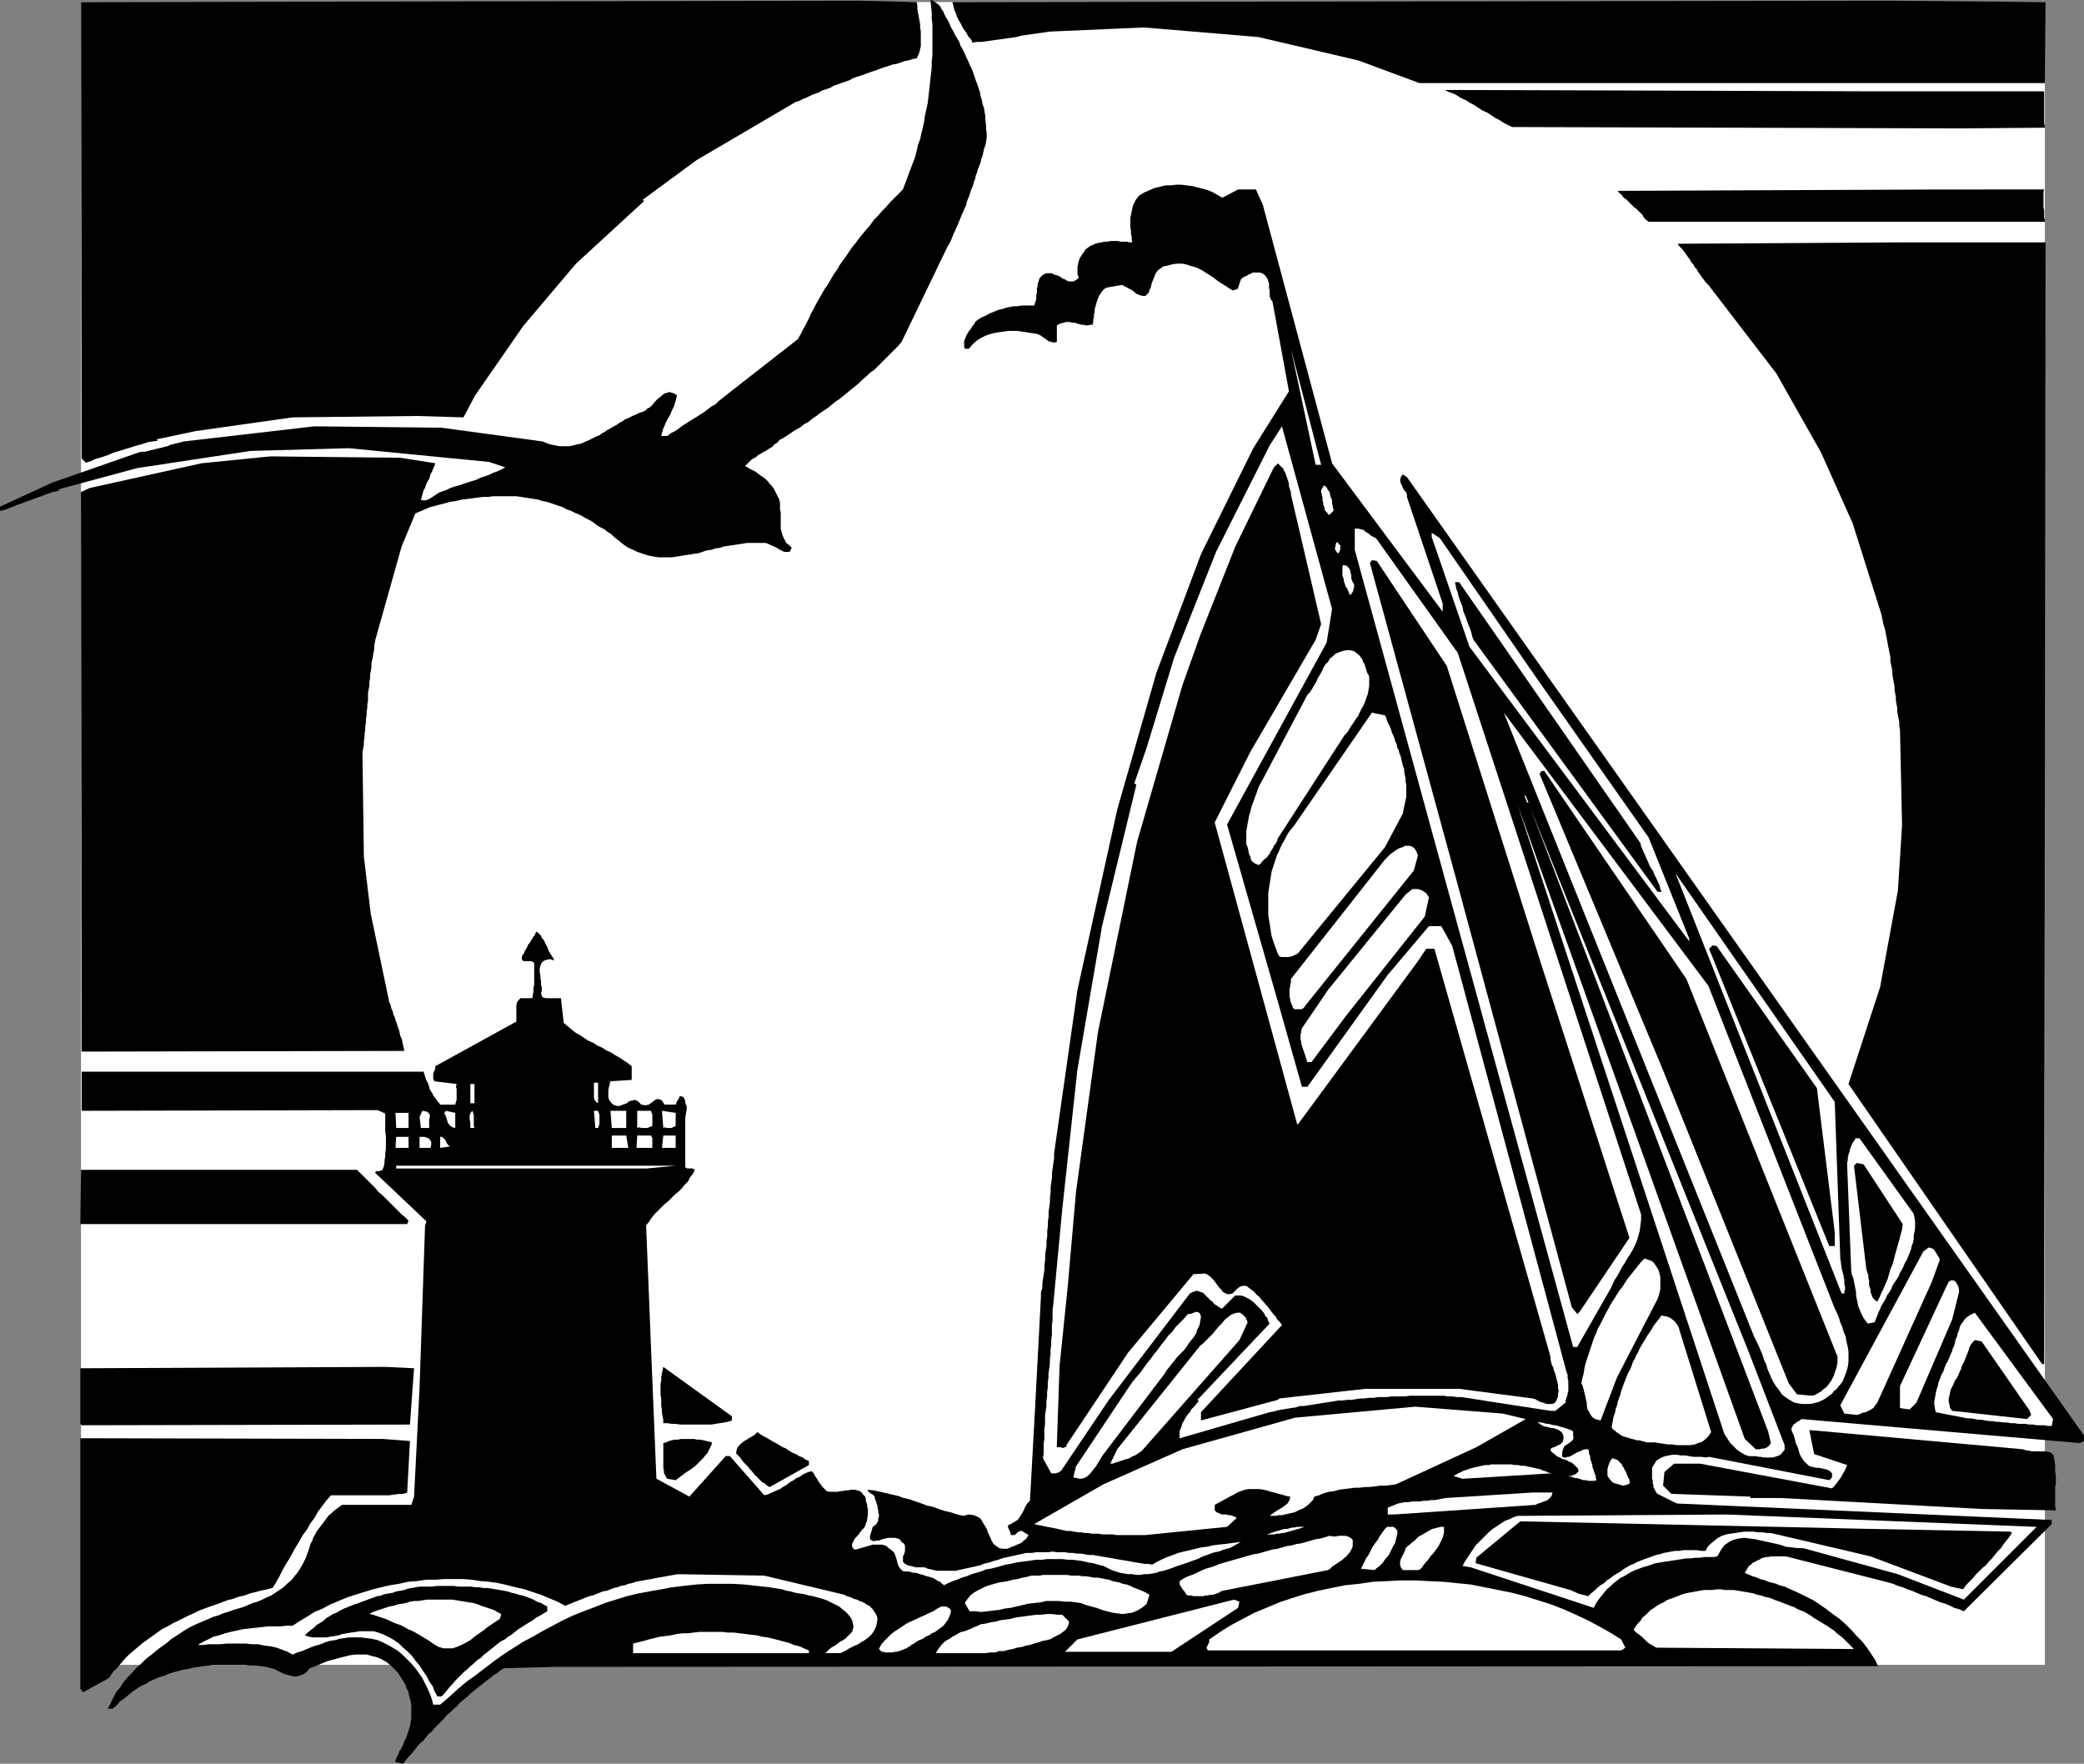
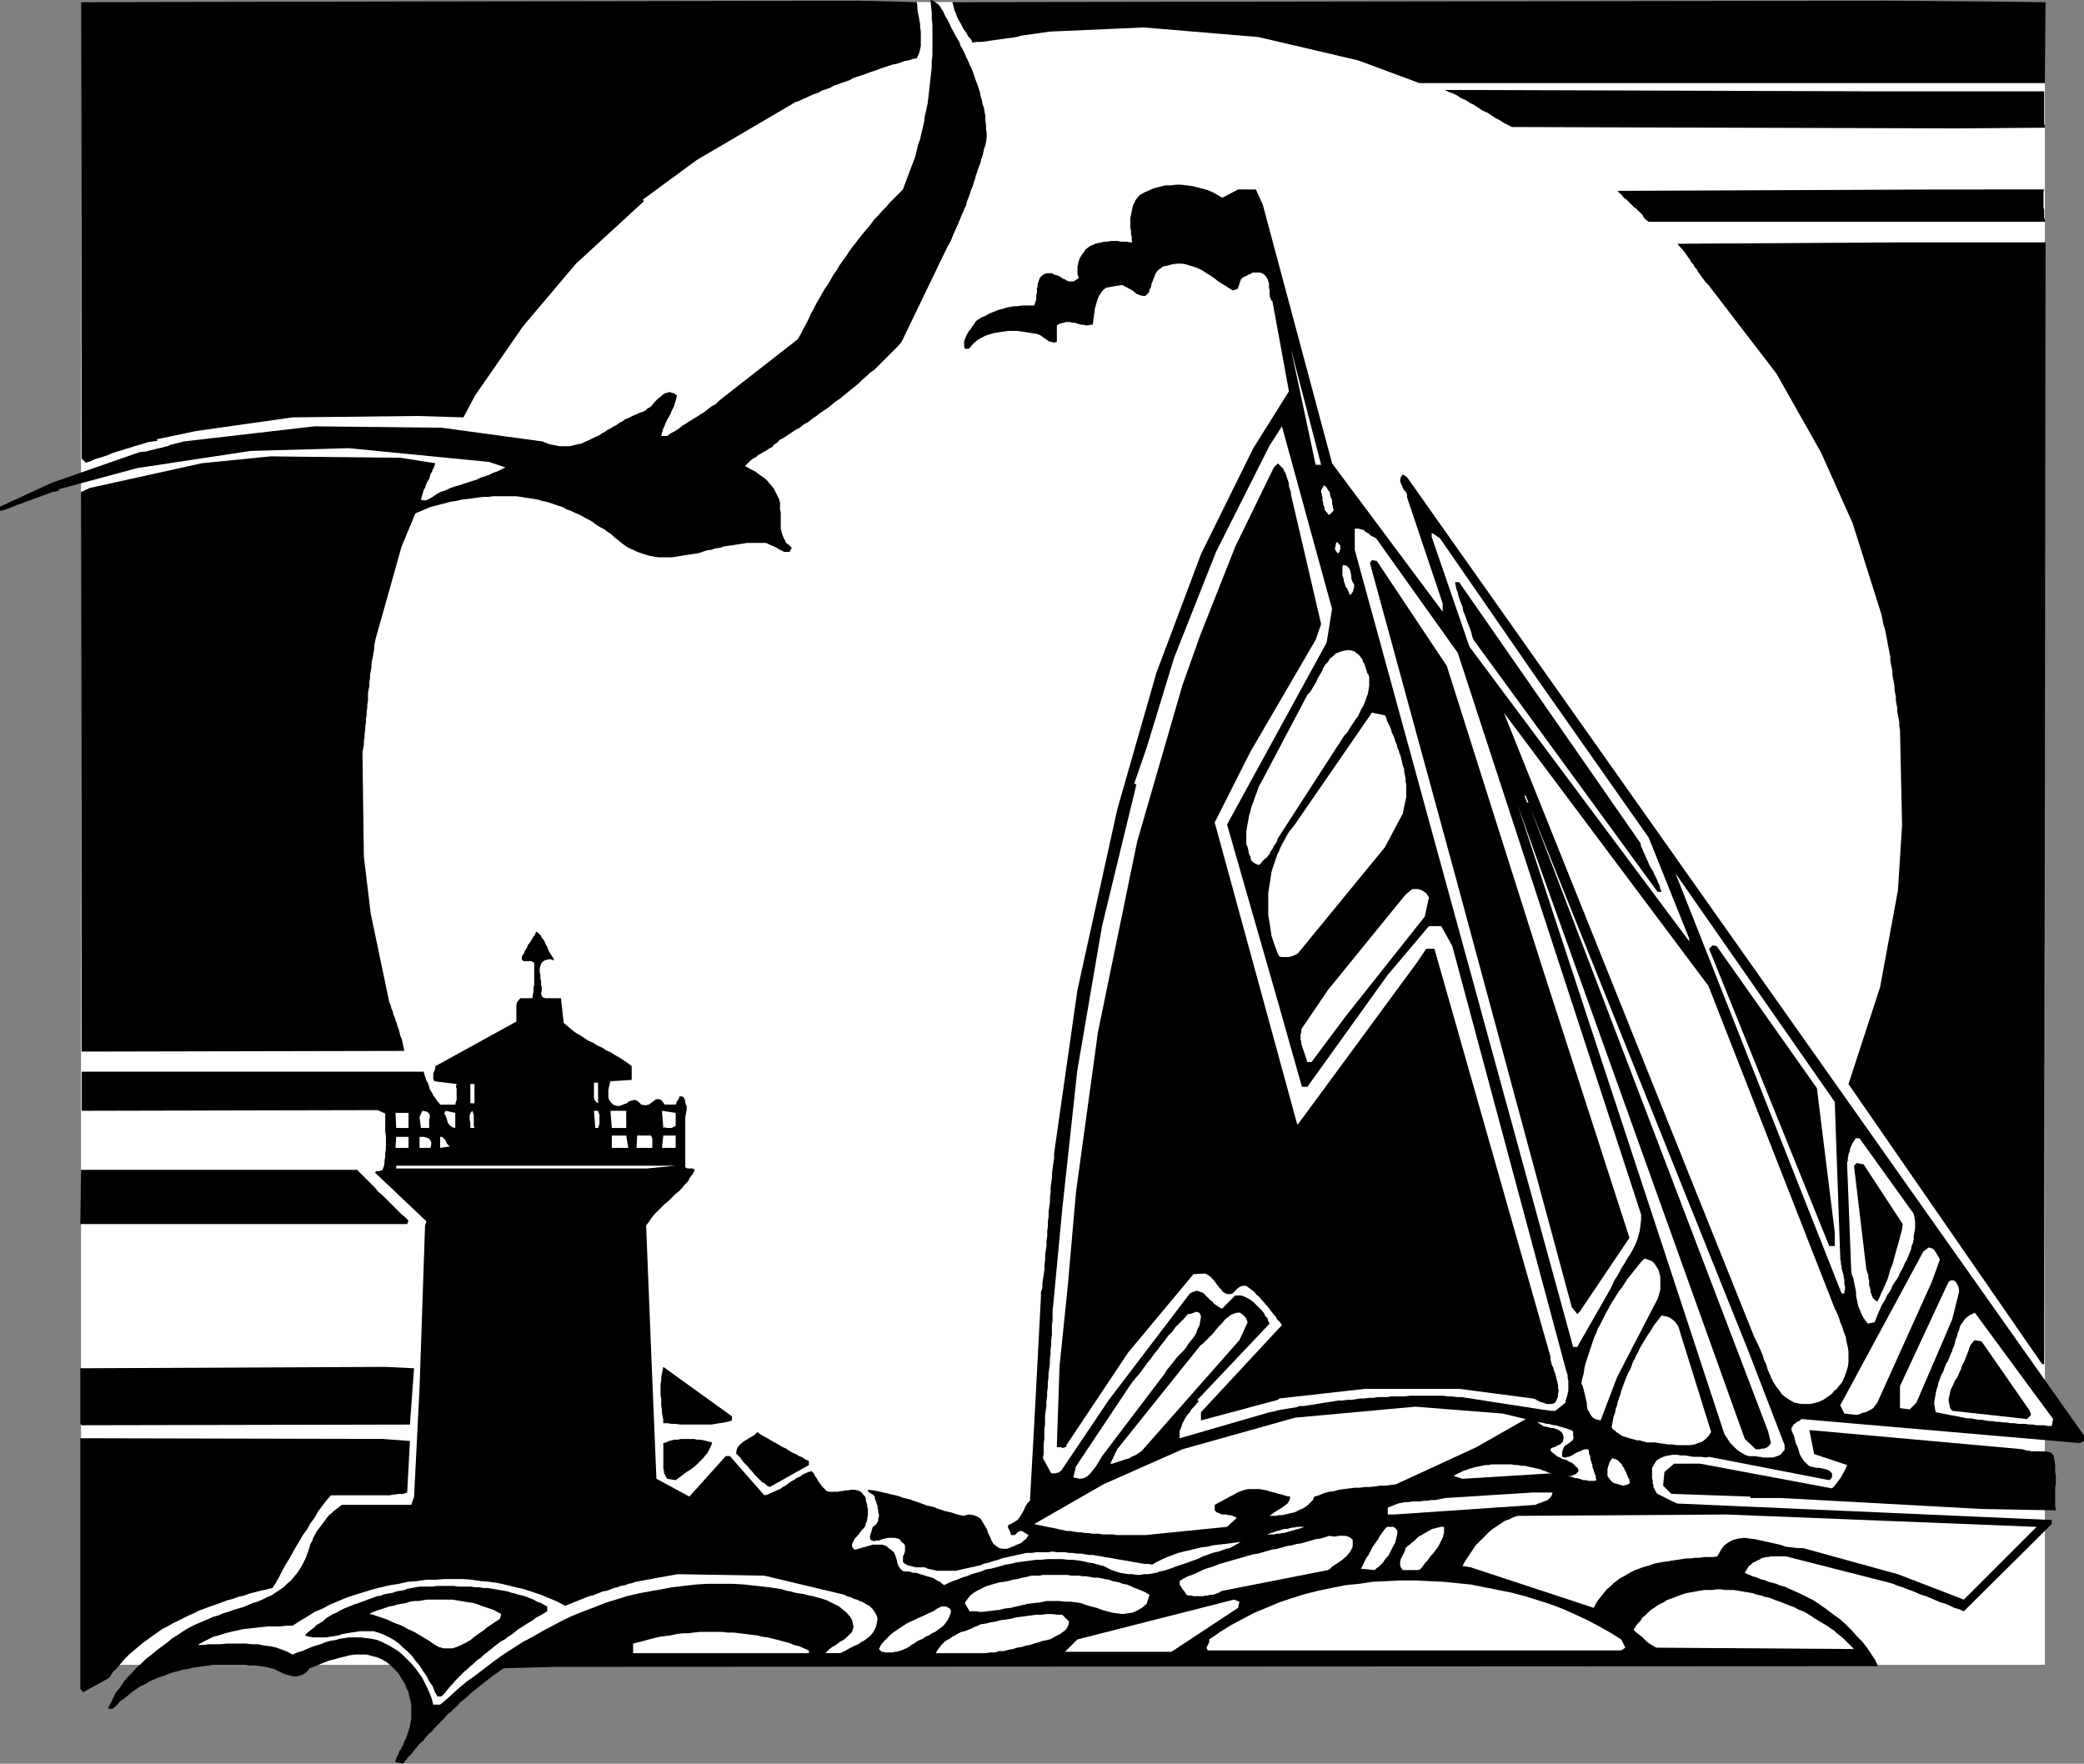
<svg xmlns="http://www.w3.org/2000/svg" xmlns:ns1="http://sodipodi.sourceforge.net/DTD/sodipodi-0.dtd" xmlns:ns2="http://www.inkscape.org/namespaces/inkscape" version="1.0" width="129.766mm" height="109.815mm" id="svg83" ns1:docname="Sailing 02.wmf">
  <rect width="100%" height="100%" fill="#808080" stroke="none" />
  <ns1:namedview id="namedview83" pagecolor="#ffffff" bordercolor="#000000" borderopacity="0.25" ns2:showpageshadow="2" ns2:pageopacity="0.0" ns2:pagecheckerboard="0" ns2:deskcolor="#d1d1d1" ns2:document-units="mm" />
  <defs id="defs1">
    <pattern id="WMFhbasepattern" patternUnits="userSpaceOnUse" width="6" height="6" x="0" y="0" />
  </defs>
  <path style="fill:#ffffff;fill-opacity:1;fill-rule:evenodd;stroke:none" d="M 481.244,391.785 V 0.485 H 19.069 V 391.785 Z" id="path1" />
  <path style="fill:#000000;fill-opacity:1;fill-rule:evenodd;stroke:none" d="m 222.523,3.877 0.485,0.808 0.485,0.969 0.323,0.808 0.485,0.808 0.485,0.969 0.485,0.808 0.485,0.808 0.323,0.969 0.485,0.808 0.485,0.969 0.323,0.808 0.485,0.969 0.323,0.808 0.485,0.969 0.323,0.808 0.323,0.969 0.323,0.969 0.323,0.808 0.323,0.969 0.323,0.969 0.162,0.969 0.323,0.969 0.162,0.969 0.323,0.808 0.162,1.131 0.162,0.808 v 0.969 l 0.162,1.131 v 0.969 l 0.162,0.969 v 0.969 l -0.162,1.131 -0.162,0.808 -0.323,0.808 -0.162,0.808 -0.162,0.808 -0.323,0.808 -0.162,0.808 -0.323,0.808 -0.323,0.808 -0.162,0.646 -0.323,0.808 -0.162,0.808 -0.323,0.808 -0.162,0.646 -0.323,0.808 -0.323,0.808 -0.162,0.646 -0.323,0.808 -0.323,0.808 -0.162,0.808 -0.323,0.646 -0.323,0.808 -0.323,0.646 -0.323,0.808 -0.323,0.808 -0.323,0.808 -0.323,0.646 -0.323,0.808 -0.323,0.646 -0.323,0.808 -0.323,0.808 -0.323,0.646 -0.485,0.808 -10.827,22.457 -0.808,0.969 -0.808,0.808 -0.808,0.808 -0.808,0.808 -0.808,0.808 -0.808,0.808 -0.808,0.808 -0.808,0.808 -0.97,0.646 -0.808,0.808 -0.97,0.808 -0.808,0.808 -0.97,0.808 -0.808,0.646 -0.97,0.808 -0.808,0.646 -0.97,0.808 -0.97,0.646 -0.808,0.646 -0.97,0.808 -0.97,0.646 -0.97,0.646 -0.808,0.646 -0.97,0.646 -0.97,0.808 -0.97,0.485 -0.97,0.808 -0.97,0.485 -0.97,0.646 -0.97,0.646 -0.97,0.646 -0.97,0.485 -0.323,0.485 -0.485,0.323 -0.485,0.323 -0.323,0.485 -0.646,0.323 -0.485,0.323 -0.485,0.323 -0.646,0.323 -0.485,0.323 -0.646,0.323 -0.485,0.485 -0.646,0.323 -0.485,0.323 -0.485,0.485 -0.485,0.485 -0.485,0.485 0.646,0.323 0.485,0.323 0.646,0.323 0.646,0.323 0.646,0.485 0.646,0.485 0.485,0.323 0.646,0.485 0.485,0.485 0.485,0.646 0.485,0.485 0.485,0.646 0.323,0.646 0.323,0.646 0.323,0.646 0.323,0.646 0.162,0.808 v 0.646 0.808 l 0.162,0.646 v 0.808 0.808 0.646 0.808 0.808 l 0.162,0.646 0.162,0.646 0.323,0.808 0.323,0.646 0.323,0.646 0.646,0.485 0.646,0.646 -0.485,0.969 h -0.162 -0.485 -0.323 -0.323 l -0.323,-0.162 -0.323,-0.162 -0.323,-0.162 -0.323,-0.162 -0.485,-0.323 -0.323,-0.162 -0.323,-0.162 -0.485,-0.162 -0.323,-0.162 -0.323,-0.162 -0.323,-0.162 -0.485,-0.162 h -1.131 -0.97 -1.131 -1.131 l -0.97,0.162 -1.131,0.162 -0.97,0.162 -1.131,0.162 -1.131,0.162 -0.97,0.323 -1.131,0.162 -0.97,0.323 -1.131,0.162 -0.97,0.323 -0.97,0.323 -1.131,0.162 -0.97,0.162 -1.131,0.162 -0.97,0.162 -0.97,0.162 -1.131,0.162 h -0.97 -0.97 -1.131 l -0.97,-0.162 -0.97,-0.162 -1.131,-0.323 -0.97,-0.323 -0.97,-0.323 -0.97,-0.485 -1.131,-0.485 -0.97,-0.646 -0.808,-0.646 -0.808,-0.646 -0.808,-0.646 -0.646,-0.646 -0.808,-0.485 -0.808,-0.646 -0.97,-0.485 -0.808,-0.485 -0.808,-0.646 -0.808,-0.485 -0.97,-0.485 -0.808,-0.485 -0.97,-0.485 -0.808,-0.323 -0.97,-0.485 -0.97,-0.323 -0.808,-0.485 -0.97,-0.323 -0.97,-0.323 -0.97,-0.323 -0.97,-0.323 -0.97,-0.162 -0.97,-0.323 -0.97,-0.162 -0.97,-0.162 -1.131,-0.162 -0.97,-0.162 -1.131,-0.162 h -0.97 -1.131 -0.97 -1.131 -1.293 l -1.131,0.162 h -1.293 l -1.293,0.162 -1.131,0.162 -1.293,0.162 -1.293,0.162 -1.293,0.323 -1.293,0.162 -1.131,0.323 -1.293,0.323 -1.131,0.323 -1.293,0.323 -1.131,0.485 -1.131,0.485 -1.131,0.485 -3.232,7.755 -6.141,21.811 -0.162,0.808 -0.162,0.808 v 0.808 l -0.162,0.808 -0.162,0.969 -0.162,0.808 -0.162,0.808 v 0.808 l -0.162,0.969 -0.162,0.808 v 0.808 l -0.162,0.969 v 0.808 l -0.162,0.808 -0.162,0.969 v 0.808 0.969 l -0.162,0.808 v 0.808 l -0.162,0.969 v 0.808 l -0.162,0.808 v 0.969 l -0.162,0.808 v 0.808 l -0.162,0.969 v 0.808 l -0.162,0.969 v 0.808 l -0.162,0.808 -0.162,0.969 v 0.808 l 0.323,23.749 1.616,13.41 4.363,20.841 0.323,0.646 0.162,0.808 0.323,0.646 0.162,0.808 0.323,0.646 0.162,0.646 0.323,0.808 0.162,0.646 0.323,0.808 0.162,0.646 0.162,0.808 0.323,0.646 0.162,0.646 0.162,0.808 0.162,0.808 0.162,0.646 -75.952,0.162 -0.162,-131.672 2.101,-0.969 26.341,-5.816 16.16,-1.616 30.542,0.323 8.242,1.292 -0.162,0.485 -0.162,0.485 -0.323,0.646 -0.162,0.485 -0.323,0.485 -0.162,0.646 -0.162,0.485 -0.323,0.485 -0.323,0.646 -0.162,0.485 -0.162,0.485 -0.323,0.485 -0.162,0.646 -0.162,0.485 -0.162,0.646 -0.162,0.485 0.485,0.162 h 0.646 l 0.485,-0.162 0.646,-0.323 0.485,-0.323 0.485,-0.323 0.485,-0.323 0.485,-0.323 0.808,-0.323 0.97,-0.323 0.97,-0.485 0.97,-0.323 1.131,-0.323 0.97,-0.323 0.97,-0.323 0.97,-0.323 1.131,-0.323 0.97,-0.485 0.97,-0.323 0.97,-0.323 0.97,-0.485 0.97,-0.323 0.97,-0.485 0.97,-0.485 -3.878,-1.292 -32.966,-3.231 -23.109,0.646 -26.664,4.039 -18.584,5.008 0.323,0.162 -0.808,0.323 -0.97,0.162 -0.808,0.323 -0.97,0.323 -0.808,0.323 -0.97,0.323 -0.808,0.323 -0.808,0.323 -0.97,0.323 -0.808,0.323 -0.97,0.323 -0.808,0.323 -0.808,0.323 L 1.778,119.716 0.97,120.04 0,120.201 v -0.969 l 12.282,-5.655 20.362,-7.109 0.808,-0.162 h 0.646 l 0.646,-0.162 0.646,-0.162 0.646,-0.162 0.646,-0.162 0.646,-0.162 0.808,-0.162 0.485,-0.162 0.808,-0.162 0.646,-0.323 0.646,-0.162 0.646,-0.162 0.646,-0.162 0.646,-0.162 0.646,-0.162 30.704,-3.554 29.896,0.323 23.755,3.231 0.808,0.323 0.808,0.323 0.808,0.162 0.808,0.162 0.808,0.162 h 0.808 0.646 0.808 l 0.808,-0.162 0.646,-0.162 0.646,-0.162 0.808,-0.162 0.646,-0.323 0.808,-0.323 0.646,-0.323 0.646,-0.323 0.646,-0.323 0.808,-0.323 0.646,-0.485 0.646,-0.323 0.646,-0.485 0.646,-0.323 0.808,-0.485 0.646,-0.323 0.646,-0.485 0.646,-0.323 0.646,-0.485 0.808,-0.323 0.646,-0.323 0.646,-0.323 0.808,-0.323 0.646,-0.323 0.646,-0.162 0.646,-0.323 0.485,-0.485 0.646,-0.323 0.485,-0.485 0.485,-0.646 0.485,-0.485 0.485,-0.485 0.485,-0.323 0.485,-0.485 0.485,-0.323 0.646,-0.162 0.485,-0.162 0.485,0.162 0.646,0.162 0.646,0.485 -0.162,0.646 -0.162,0.646 -0.162,0.485 -0.162,0.646 -0.323,0.646 -0.323,0.646 -0.162,0.485 -0.323,0.646 -0.323,0.485 -0.323,0.646 -0.323,0.646 -0.162,0.485 -0.323,0.646 -0.162,0.646 -0.162,0.485 -0.162,0.646 h 1.454 l 0.808,-0.646 0.97,-0.485 0.97,-0.646 0.808,-0.646 0.808,-0.485 0.97,-0.646 0.808,-0.485 0.808,-0.485 0.97,-0.646 0.808,-0.485 0.808,-0.646 0.808,-0.646 0.97,-0.485 0.808,-0.808 0.808,-0.646 0.808,-0.646 16.968,-13.248 0.646,-1.131 0.646,-1.292 0.646,-1.131 0.646,-1.292 0.485,-1.131 0.646,-1.131 0.646,-1.292 0.646,-1.131 0.646,-1.131 0.646,-1.131 0.808,-1.131 0.646,-1.131 0.646,-1.131 0.808,-1.131 0.646,-1.131 0.808,-1.131 0.808,-1.131 0.646,-0.969 0.808,-1.131 0.808,-0.969 0.808,-1.131 0.808,-0.969 0.97,-1.131 0.808,-0.969 0.808,-1.131 0.97,-0.969 0.97,-1.131 0.97,-0.969 0.808,-0.969 0.97,-0.969 1.131,-1.131 0.97,-0.969 0.485,-1.292 0.485,-1.292 0.485,-1.292 0.485,-1.292 0.485,-1.292 0.485,-1.292 0.323,-1.292 0.323,-1.454 0.485,-1.292 0.323,-1.454 0.323,-1.292 0.323,-1.454 0.162,-1.292 0.323,-1.454 0.323,-1.454 0.162,-1.292 0.162,-1.454 0.162,-1.454 0.162,-1.454 0.162,-1.454 0.162,-1.454 v -1.454 l 0.162,-1.292 V 11.471 10.178 8.724 7.27 5.816 l -0.162,-1.454 V 2.908 L 219.129,1.454 218.968,0 l 0.646,0.162 0.646,0.485 0.485,0.323 0.485,0.485 0.323,0.646 0.485,0.646 0.162,0.485 z" id="path2" />
  <path style="fill:#000000;fill-opacity:1;fill-rule:evenodd;stroke:none" d="m 481.244,19.549 v 0 H 334.027 L 319.644,14.217 296.212,8.724 269.225,6.462 l -22.139,0.969 -1.131,0.162 -1.131,0.162 -1.131,0.162 -1.131,0.162 -1.131,0.162 -1.131,0.162 -1.131,0.323 -1.131,0.162 -1.293,0.162 -0.97,0.162 -1.293,0.162 -1.131,0.162 -1.131,0.162 -1.131,0.162 h -1.131 l -1.131,0.162 -0.162,-0.485 -0.323,-0.485 -0.485,-0.485 -0.323,-0.646 -0.323,-0.485 -0.485,-0.646 -0.323,-0.646 -0.323,-0.646 -0.323,-0.485 -0.323,-0.646 -0.323,-0.646 -0.162,-0.646 -0.323,-0.646 -0.162,-0.646 -0.162,-0.646 -0.162,-0.646 v 0 L 444.399,0.162 v 0 l 37.006,0.323 z" id="path3" />
  <path style="fill:#000000;fill-opacity:1;fill-rule:evenodd;stroke:none" d="m 215.736,0.485 0.162,0.808 v 0.808 l 0.162,0.969 0.162,0.808 0.162,0.969 0.162,0.808 V 6.462 l 0.162,0.969 v 0.808 0.969 0.808 0.808 l -0.162,0.808 -0.162,0.646 -0.323,0.808 -0.323,0.646 -0.97,0.162 -0.97,0.323 -0.97,0.162 -0.808,0.323 -0.97,0.323 -0.97,0.162 -0.97,0.323 -0.97,0.323 -0.97,0.323 -0.808,0.323 -0.97,0.323 -0.97,0.323 -0.808,0.323 -0.97,0.323 -0.97,0.323 -0.97,0.323 -0.808,0.485 -0.97,0.323 -0.97,0.323 -0.808,0.323 -0.97,0.323 -0.808,0.485 -0.97,0.323 -0.97,0.323 -0.808,0.485 -0.97,0.323 -0.808,0.323 -0.97,0.485 -0.808,0.323 -0.97,0.485 -0.97,0.323 -0.808,0.485 -22.301,13.086 -12.766,9.371 0.323,0.323 -15.998,14.702 -12.443,14.702 -11.312,16.318 -2.747,5.17 -10.989,-0.323 -29.25,0.323 -22.786,3.231 -9.211,1.939 0.323,0.323 -1.131,0.162 -1.131,0.162 -0.97,0.323 -1.131,0.323 -1.131,0.323 -0.97,0.323 -1.131,0.323 -0.97,0.323 -1.131,0.323 -0.97,0.323 -1.131,0.485 -0.97,0.323 -0.97,0.323 -1.131,0.323 -0.97,0.485 -1.131,0.323 -0.97,-0.969 L 19.069,0.485 v 0 L 202,0.162 Z" id="path4" />
  <path style="fill:#000000;fill-opacity:1;fill-rule:evenodd;stroke:none" d="m 481.083,21.488 v 0.485 0.485 0.485 0.485 0.485 0.646 0.485 0.646 0.485 0.646 0.485 0.646 0.485 0.646 l 0.162,0.485 v 0.485 l -20.038,0.162 -105.363,-0.323 -0.97,-0.485 -0.97,-0.485 -0.97,-0.646 -0.97,-0.485 -0.97,-0.646 -0.97,-0.646 -1.131,-0.485 -0.97,-0.646 -0.97,-0.646 -0.97,-0.485 -0.97,-0.646 -1.131,-0.485 -0.97,-0.646 -0.97,-0.485 -0.97,-0.323 -0.97,-0.485 v 0 l 100.515,0.323 z" id="path5" />
  <path style="fill:#000000;fill-opacity:1;fill-rule:evenodd;stroke:none" d="m 291.364,44.591 h 4.202 l 1.616,3.554 16.322,60.908 26.018,34.897 v -1.939 l -8.403,-25.042 v -0.646 l -0.323,-0.646 -0.485,-0.485 -0.323,-0.808 -0.323,-0.646 -0.162,-0.646 0.162,-0.808 0.485,-0.646 0.97,0.646 159.337,225.539 v 1.292 l -0.97,0.485 -65.448,-5.655 -0.323,0.162 -0.323,0.323 -0.485,0.162 -0.323,0.323 -0.485,0.323 -0.162,0.323 -0.323,0.485 v 0.485 l 0.162,0.485 0.323,0.646 0.162,0.485 0.162,0.646 0.162,0.646 0.162,0.485 0.323,0.646 0.162,0.485 0.162,0.646 0.162,0.485 0.323,0.646 0.323,0.485 0.323,0.485 0.485,0.485 0.485,0.485 0.485,0.323 0.808,0.162 0.646,0.162 h 0.646 l 0.808,0.162 0.646,0.162 0.646,0.162 0.485,0.323 0.485,0.485 v 0.323 0.162 0.162 0.323 l -0.162,0.162 -0.162,0.162 -0.162,0.162 -0.162,0.162 -28.28,-5.493 -0.808,0.162 -0.97,-0.162 h -0.97 -0.97 l -0.97,-0.162 -0.97,-0.162 h -0.97 l -0.97,-0.162 h -0.97 l -0.97,0.162 -0.808,0.162 -0.808,0.323 -0.646,0.323 -0.646,0.485 -0.485,0.808 -0.485,0.808 v 0.485 0.323 0.485 0.323 0.485 0.485 l 0.162,0.323 v 0.323 0.485 l 0.162,0.323 v 0.485 l 0.162,0.323 0.162,0.323 0.162,0.323 0.162,0.323 0.323,0.323 4.525,2.262 88.234,3.877 v 0.969 l -20.685,20.518 -1.131,-0.485 -1.131,-0.323 -0.97,-0.485 -1.131,-0.485 -1.131,-0.323 -1.131,-0.485 -1.131,-0.485 -1.131,-0.485 -1.131,-0.323 -1.131,-0.485 -1.131,-0.485 -0.97,-0.323 -1.131,-0.485 -1.131,-0.323 -1.131,-0.485 -1.131,-0.323 -24.078,-6.139 h -0.646 -0.646 -0.485 -0.646 -0.646 -0.485 l -0.646,0.162 h -0.485 l -0.646,0.162 -0.485,0.162 -0.485,0.323 -0.485,0.162 -0.485,0.323 -0.485,0.162 -0.485,0.485 -0.485,0.323 -0.97,1.616 0.646,0.323 0.485,0.162 0.646,0.323 0.646,0.162 0.485,0.162 0.646,0.323 0.646,0.162 0.646,0.162 0.646,0.323 0.646,0.162 0.646,0.162 0.646,0.162 0.646,0.323 0.646,0.162 0.646,0.162 0.646,0.323 1.454,0.646 1.454,0.646 1.616,0.808 1.616,0.808 1.454,0.969 1.616,1.131 1.454,1.131 1.616,1.131 1.454,1.292 1.293,1.292 1.293,1.454 1.293,1.292 1.131,1.454 0.97,1.454 0.97,1.454 0.646,1.454 v 0 l -311.08,0.162 -12.282,0.323 -0.808,0.485 -0.808,0.646 -0.808,0.485 -0.808,0.646 -0.808,0.646 -0.646,0.485 -0.808,0.646 -0.808,0.646 -0.808,0.646 -0.808,0.646 -0.808,0.808 -0.808,0.646 -0.808,0.646 -0.646,0.808 -0.808,0.646 -0.808,0.808 -0.808,0.646 -0.646,0.808 -0.808,0.808 -0.646,0.646 -0.808,0.808 -0.646,0.808 -0.808,0.646 -0.646,0.808 -0.646,0.808 -0.808,0.646 -0.646,0.808 -0.646,0.808 -0.646,0.808 -0.646,0.646 -0.646,0.808 -0.646,0.808 -1.778,-0.323 v -0.485 l 0.162,-0.323 0.162,-0.485 0.323,-0.485 0.162,-0.485 0.162,-0.485 0.323,-0.323 0.162,-0.485 0.323,-0.485 0.162,-0.485 0.162,-0.485 0.323,-0.485 0.162,-0.485 0.162,-0.485 0.162,-0.485 0.162,-0.485 0.323,-0.969 0.162,-0.969 0.162,-0.969 v -1.131 -0.969 -0.969 l -0.162,-0.969 -0.323,-1.131 -0.162,-0.969 -0.485,-0.969 -0.323,-0.969 -0.646,-0.969 -0.485,-0.808 -0.646,-0.969 -0.808,-0.808 -0.808,-0.808 -0.97,-0.808 -1.131,-0.646 -1.131,-0.485 -1.293,-0.323 -1.131,-0.323 h -1.293 -1.293 l -1.293,0.162 -1.293,0.323 -1.293,0.323 -1.131,0.323 -1.293,0.323 -1.293,0.485 -1.131,0.485 -1.131,0.485 -0.97,0.323 -0.646,0.808 -0.646,0.485 -0.646,0.323 -0.646,0.162 -0.485,0.162 h -0.646 l -0.646,-0.162 -0.646,-0.162 -0.646,-0.162 -0.808,-0.323 -0.646,-0.323 -0.646,-0.323 -0.646,-0.323 -0.646,-0.162 -0.646,-0.162 -0.646,-0.162 -1.131,-0.162 -1.293,-0.162 h -1.293 l -1.131,-0.162 h -1.293 -1.131 -1.293 -1.293 -1.131 -1.293 l -1.131,0.162 -1.293,0.162 -1.131,0.162 -1.131,0.162 -1.293,0.323 -1.131,0.162 -1.131,0.323 -1.293,0.323 -0.97,0.323 -1.131,0.485 -1.131,0.323 -1.131,0.485 -1.131,0.485 -0.97,0.646 -1.131,0.485 -0.97,0.646 -0.97,0.646 -0.97,0.808 -0.97,0.808 -0.97,0.646 -0.808,0.969 -0.97,0.808 h -1.131 l 0.646,-1.292 0.646,-1.292 0.646,-1.292 0.97,-1.131 0.808,-1.292 0.97,-1.131 1.131,-1.131 0.97,-1.131 1.131,-0.969 1.131,-1.131 1.293,-0.969 1.131,-0.969 1.293,-0.969 1.131,-0.808 1.131,-0.969 1.293,-0.808 0.97,-0.646 0.97,-0.646 1.131,-0.646 0.97,-0.485 1.131,-0.485 1.131,-0.485 1.131,-0.485 1.131,-0.485 1.131,-0.323 1.131,-0.485 1.131,-0.323 1.293,-0.485 1.131,-0.323 1.131,-0.323 1.131,-0.485 1.131,-0.485 1.131,-0.323 1.131,-0.485 0.97,-0.485 1.131,-0.485 0.97,-0.646 0.97,-0.646 0.97,-0.646 0.808,-0.808 0.97,-0.808 0.646,-0.808 0.808,-0.969 0.646,-0.969 0.646,-1.131 0.646,-1.292 0.485,-1.292 0.485,-1.454 0.162,-0.646 0.485,-0.808 0.162,-0.646 0.485,-0.808 0.323,-0.646 0.485,-0.646 0.485,-0.646 0.485,-0.646 0.485,-0.646 0.485,-0.646 0.485,-0.646 0.646,-0.485 0.485,-0.485 0.646,-0.485 0.646,-0.485 0.646,-0.485 h 16.322 l 0.646,-1.939 1.293,-25.688 1.293,-38.128 0.323,-0.969 -12.12,-11.471 0.162,-0.162 0.162,-0.162 h 0.323 0.162 0.323 l 0.162,-0.162 h 0.323 l 0.162,-0.162 0.323,-0.808 0.162,-0.808 v -0.646 l 0.162,-0.808 v -0.808 l 0.162,-0.969 v -0.808 -0.808 -0.808 -0.808 l -0.162,-0.969 v -0.808 -0.808 -0.808 -0.808 -0.969 l -1.778,-0.808 -69.65,0.162 v -9.209 h 80.477 l 0.162,0.646 0.162,0.485 0.162,0.485 0.162,0.485 0.323,0.485 0.162,0.485 0.162,0.485 0.162,0.646 0.323,0.485 0.323,0.485 0.162,0.485 0.323,0.323 0.323,0.485 0.323,0.485 0.323,0.323 0.323,0.485 h 3.555 l 0.162,-0.646 0.162,-0.485 v -0.646 -0.646 -0.646 -0.646 l -0.162,-0.485 0.162,-0.646 -5.171,-0.646 -0.323,-0.485 v -0.323 -0.485 -0.485 l 0.162,-0.485 0.162,-0.323 0.162,-0.485 v -0.485 l 19.069,-10.501 v -0.808 -0.808 -0.808 -0.646 -0.808 l 0.162,-0.646 0.323,-0.485 0.485,-0.485 h 2.747 l 0.162,-0.485 v -0.485 l 0.162,-0.485 v -0.485 -0.646 l 0.162,-0.485 v -0.485 -0.485 -0.646 -0.485 -0.485 -0.485 -0.646 -0.485 -0.485 -0.485 l -0.323,-0.323 -0.485,-0.162 h -0.323 -0.485 -0.323 -0.485 l -0.323,-0.162 -0.162,-0.323 v -0.485 l 0.162,-0.485 0.323,-0.323 0.162,-0.485 0.162,-0.323 0.323,-0.485 0.162,-0.323 0.162,-0.485 0.323,-0.323 0.323,-0.485 0.162,-0.323 0.323,-0.485 0.162,-0.323 0.323,-0.323 0.162,-0.485 0.162,-0.323 0.485,0.323 0.323,0.323 0.323,0.323 0.162,0.485 0.323,0.323 0.323,0.485 0.162,0.485 0.162,0.323 0.323,0.485 0.162,0.485 0.162,0.485 0.323,0.485 0.162,0.323 0.323,0.485 0.323,0.485 0.162,0.485 -0.97,-0.323 -0.808,0.162 -0.485,0.162 -0.485,0.323 -0.323,0.485 -0.162,0.485 -0.162,0.646 v 0.808 l 0.162,0.646 v 0.808 l 0.162,0.646 v 0.808 l 0.162,0.646 v 0.485 0.485 l -0.162,0.323 0.162,0.808 0.323,0.323 0.646,0.162 h 0.646 0.808 0.808 0.646 0.646 l 0.646,5.816 0.97,0.808 0.97,0.808 0.808,0.646 1.131,0.646 0.97,0.646 0.97,0.646 1.131,0.485 0.97,0.646 1.131,0.485 0.97,0.646 1.131,0.485 0.97,0.646 1.131,0.646 0.97,0.646 0.97,0.646 0.808,0.646 v 3.231 l -5.01,0.323 -0.162,0.646 -0.162,0.646 -0.162,0.808 v 0.808 0.808 l 0.162,0.646 0.485,0.646 0.485,0.485 0.485,0.162 0.485,0.162 h 0.485 l 0.485,-0.162 0.323,-0.162 0.485,-0.162 0.485,-0.162 0.323,-0.323 0.323,-0.162 0.485,-0.162 h 0.323 l 0.323,-0.162 0.485,0.162 0.323,0.162 0.323,0.323 0.485,0.485 0.97,0.162 0.808,-0.162 0.646,-0.485 0.646,-0.485 0.485,-0.323 h 0.646 l 0.646,0.323 0.646,0.969 h 2.586 l 0.162,-0.323 v -0.162 l 0.162,-0.323 0.162,-0.162 0.162,-0.323 0.162,-0.162 v -0.323 l 0.162,-0.162 h 0.485 l 0.323,0.162 0.162,0.162 0.162,0.323 0.162,0.485 v 0.323 l 0.162,0.485 0.162,0.323 v 0.969 l -0.162,0.808 -0.162,0.969 v 0.808 0.969 0.808 0.808 0.969 0.808 0.969 0.808 0.969 0.808 0.969 0.969 0.969 l 0.162,0.162 0.323,0.162 h 0.323 0.323 0.323 0.323 l 0.162,0.162 0.323,0.162 -0.485,0.969 -0.646,0.808 -0.485,0.969 -0.808,0.808 -0.646,0.808 -0.808,0.808 -0.808,0.646 -0.808,0.808 -0.808,0.808 -0.808,0.646 -0.808,0.808 -0.808,0.808 -0.808,0.808 -0.646,0.808 -0.646,0.969 -0.646,0.808 1.131,28.273 1.293,31.343 7.757,4.201 8.565,-9.532 h 0.97 l 8.08,9.209 0.808,-0.162 0.646,-0.323 0.808,-0.323 0.646,-0.323 0.808,-0.323 0.646,-0.485 0.646,-0.323 0.646,-0.485 0.646,-0.485 0.646,-0.323 0.646,-0.485 0.808,-0.323 0.646,-0.485 0.646,-0.323 0.808,-0.323 0.646,-0.162 0.485,0.485 0.323,0.646 0.485,0.646 0.323,0.646 0.485,0.646 0.485,0.646 0.485,0.485 0.485,0.485 0.646,0.162 h 0.646 0.646 0.646 l 0.646,-0.162 h 0.485 l 0.646,-0.162 h 0.646 l 0.646,-0.162 h 0.485 0.485 l 0.646,0.162 0.485,0.162 0.485,0.323 0.323,0.485 0.485,0.485 0.162,0.485 v 0.485 l 0.162,0.485 0.162,0.485 v 0.485 l 0.162,0.485 v 0.323 0.485 0.485 0.323 l -0.162,0.485 v 0.485 l -0.162,0.485 -0.162,0.323 -0.162,0.646 -0.323,0.485 -0.485,0.485 -0.485,0.646 -0.485,0.646 -0.646,0.646 -0.323,0.646 -0.323,0.646 v 0.646 l 0.485,0.646 h 0.485 l 0.485,-0.162 0.646,-0.162 0.485,-0.162 0.646,-0.162 0.485,-0.162 0.646,-0.162 0.485,-0.162 h 0.646 0.485 0.646 0.485 l 0.485,0.162 0.485,0.162 0.485,0.485 0.485,0.323 0.808,0.646 0.323,0.808 0.323,0.969 0.162,0.808 0.323,0.808 0.485,0.646 0.646,0.485 h 1.131 l 0.646,0.162 0.485,0.162 h 0.646 l 0.485,0.162 0.485,0.162 0.646,0.162 0.485,0.162 0.485,0.162 0.646,0.162 0.485,0.162 0.485,0.162 0.485,0.323 0.485,0.323 0.485,0.162 0.485,0.485 0.485,0.323 0.97,-0.485 1.131,-0.485 0.97,-0.323 1.131,-0.485 1.131,-0.323 1.131,-0.485 1.131,-0.323 1.131,-0.323 1.131,-0.485 1.131,-0.162 1.293,-0.323 1.131,-0.323 1.131,-0.323 1.131,-0.162 1.293,-0.323 1.131,-0.162 1.293,-0.162 1.131,-0.162 1.131,-0.162 h 1.293 l 1.293,-0.162 h 1.131 1.293 1.131 l 1.293,0.162 h 1.131 l 1.293,0.162 1.131,0.162 1.293,0.323 1.131,0.162 1.131,0.323 1.293,0.323 0.97,0.485 0.97,0.485 0.97,0.323 0.97,0.323 0.97,0.162 0.97,0.162 h 0.97 l 0.97,0.162 h 0.97 l 0.808,-0.162 h 0.97 l 0.97,-0.162 0.97,-0.162 0.808,-0.323 0.97,-0.162 0.97,-0.323 0.97,-0.323 0.808,-0.323 0.97,-0.323 0.97,-0.323 0.97,-0.323 0.808,-0.323 0.97,-0.323 0.808,-0.323 0.97,-0.485 0.97,-0.323 0.808,-0.323 0.97,-0.323 0.97,-0.162 0.808,-0.323 0.97,-0.323 0.808,-0.162 2.586,-1.454 -1.293,0.162 -1.293,0.162 -1.293,0.162 -1.454,0.162 -1.293,0.162 -1.293,0.323 -1.454,0.162 -1.293,0.323 -1.293,0.323 -1.454,0.323 -1.293,0.323 -1.293,0.485 -1.293,0.485 -1.131,0.485 -1.293,0.646 -1.131,0.646 -0.97,-0.162 h -0.808 l -0.97,-0.162 -0.97,-0.162 -0.97,-0.162 -0.808,-0.162 -0.97,-0.162 -0.97,-0.162 -0.97,-0.162 -0.808,-0.162 -0.97,-0.162 -0.97,-0.162 -0.97,-0.162 -0.97,-0.162 -0.808,-0.162 h -0.97 l -0.97,-0.162 -0.97,-0.162 h -0.97 l -0.97,-0.162 h -0.808 l -0.97,-0.162 h -0.97 -0.97 l -0.97,-0.162 -0.97,0.162 h -0.97 -0.97 -0.97 l -0.97,0.162 h -1.131 l -0.97,0.162 -0.646,0.162 -0.808,0.162 -0.646,0.162 -0.808,0.162 -0.646,0.162 -0.808,0.162 -0.646,0.162 -0.808,0.323 -0.646,0.162 -0.646,0.162 -0.808,0.323 -0.808,0.162 -0.646,0.162 -0.646,0.323 -0.808,0.162 -0.646,0.162 -0.808,0.162 -0.646,0.162 -0.808,0.162 -0.646,0.162 -0.808,0.162 -0.646,0.162 h -0.808 -0.646 -0.808 -0.646 -0.808 -0.646 l -0.808,-0.162 -0.646,-0.162 -0.808,-0.162 -0.646,-0.323 h -0.646 -0.808 -0.646 l -0.646,-0.162 -0.646,-0.162 -0.646,-0.162 -0.646,-0.323 -0.485,-0.485 v -0.646 -0.646 l 0.323,-0.646 0.162,-0.646 v -0.485 -0.646 l -0.162,-0.485 -0.646,-0.485 -0.485,-0.646 -0.485,-0.162 -0.646,-0.162 h -0.646 -0.808 l -0.808,0.162 -0.646,0.162 -0.808,0.323 h -0.646 l -0.485,0.162 -0.485,-0.162 -0.323,-0.162 -0.162,-0.323 v -0.646 l 0.323,-0.969 0.323,-1.131 0.485,-0.323 0.323,-0.323 0.323,-0.485 0.162,-0.323 v -0.485 l 0.162,-0.485 v -0.485 l -0.162,-0.485 v -0.485 l -0.162,-0.485 v -0.485 l -0.162,-0.485 -0.162,-0.485 -0.162,-0.485 -0.162,-0.323 v -0.485 l -0.162,-0.162 -0.323,-0.323 -0.323,-0.162 -0.162,-0.162 -0.323,-0.162 -0.162,-0.162 -0.162,-0.162 v -0.323 l 1.454,0.162 1.454,0.323 1.454,0.323 1.293,0.323 1.454,0.323 1.293,0.485 1.454,0.323 1.293,0.485 1.454,0.485 1.293,0.485 1.454,0.323 1.293,0.485 1.454,0.485 1.454,0.323 1.454,0.485 1.454,0.323 1.293,-0.323 1.131,0.162 0.808,0.323 0.808,0.485 0.485,0.808 0.485,0.808 0.485,0.808 0.323,0.969 0.485,0.969 0.323,0.808 0.485,0.808 0.646,0.485 0.646,0.485 0.808,0.162 h 1.131 l 1.131,-0.485 0.485,-0.162 0.646,-0.323 0.485,-0.162 0.646,-0.323 0.485,-0.485 0.485,-0.323 0.323,-0.485 0.323,-0.485 -1.616,-0.969 h -0.323 l -0.323,0.162 -0.323,0.162 -0.323,0.323 -0.162,0.162 -0.323,0.162 h -0.323 -0.485 v -0.323 l -0.162,-0.485 -0.162,-0.323 -0.162,-0.323 -0.162,-0.323 v -0.323 l 0.162,-0.323 0.485,-0.162 0.808,-0.485 0.808,-0.485 0.485,-0.646 0.485,-0.808 0.485,-0.808 0.323,-0.808 0.485,-0.808 0.646,-0.646 1.293,-23.426 1.293,-24.719 v -0.969 l 0.323,-0.969 V 301.957 l 0.162,-1.131 0.162,-0.969 0.162,-1.131 v -1.131 l 0.162,-1.131 v -1.131 l 0.162,-1.131 0.162,-1.131 v -1.131 l 0.162,-0.969 v -1.292 l 0.162,-1.131 v -1.131 l 0.162,-1.131 v -1.131 l 0.162,-1.131 0.162,-1.131 v -1.131 l 0.162,-1.292 v -1.131 l 0.162,-1.131 0.162,-1.131 v -1.131 l 0.162,-1.131 0.162,-1.131 0.162,-1.131 v -1.131 l 0.162,-1.131 0.162,-1.131 5.171,-36.19 9.373,-42.49 9.211,-32.151 10.504,-27.95 12.282,-24.88 8.403,-13.41 -3.878,-21.164 -0.323,-0.323 -0.162,-0.485 -0.162,-0.323 v -0.485 -0.485 -0.485 l -0.162,-0.485 V 67.209 66.725 l -0.162,-0.485 -0.162,-0.485 -0.162,-0.323 -0.323,-0.485 -0.323,-0.323 -0.485,-0.323 -0.485,-0.162 h -0.646 -0.485 -0.646 l -0.485,0.323 -0.485,0.162 -0.485,0.323 -0.485,0.162 -0.485,0.323 -0.323,0.323 -0.162,0.485 -0.162,0.485 -0.162,0.485 -0.162,0.485 -0.162,0.323 -0.485,0.162 -0.646,0.162 -0.808,-0.485 -0.97,-0.646 -0.808,-0.485 -0.97,-0.646 -0.808,-0.646 -0.97,-0.646 -0.808,-0.485 -0.97,-0.646 -0.97,-0.485 -0.808,-0.323 -1.131,-0.323 -0.97,-0.323 -0.97,-0.162 h -1.131 l -1.131,0.162 -1.131,0.323 -0.97,0.162 -0.646,0.485 -0.646,0.485 -0.485,0.646 -0.323,0.808 -0.323,0.808 -0.323,0.808 -0.162,0.808 -0.323,0.646 -0.162,0.646 -0.485,0.485 -0.323,0.323 h -0.646 l -0.646,-0.162 -0.808,-0.323 -0.97,-0.808 -2.424,-1.292 -3.717,0.646 -0.485,0.323 -0.485,0.485 -0.323,0.485 -0.323,0.485 -0.323,0.646 -0.162,0.485 -0.162,0.485 -0.162,0.646 -0.162,0.485 -0.162,0.646 v 0.646 l -0.162,0.485 v 0.646 l -0.162,0.485 v 0.646 l -0.162,0.646 h -0.485 l -0.646,0.162 h -0.485 l -0.485,-0.162 h -0.485 l -0.646,-0.162 -0.485,-0.162 -0.485,-0.162 h -0.646 l -0.485,-0.162 h -0.485 -0.485 l -0.485,0.162 -0.646,0.162 -0.485,0.162 -0.485,0.323 v 3.877 l -0.646,0.162 -0.646,-0.162 -0.646,-0.162 -0.646,-0.485 -0.485,-0.323 -0.646,-0.485 -0.646,-0.323 -0.646,-0.162 -1.131,-0.162 -0.97,-0.162 -1.131,-0.162 -1.131,-0.162 h -0.97 -1.131 l -1.131,0.162 -1.131,0.162 -0.97,0.162 -1.131,0.323 -0.97,0.323 -0.97,0.485 -0.808,0.485 -0.808,0.646 -0.646,0.646 -0.646,0.808 h -0.97 l -0.162,-0.485 v -0.323 -0.485 -0.485 l 0.162,-0.485 0.162,-0.323 0.162,-0.485 0.162,-0.323 0.323,-0.485 0.162,-0.323 0.323,-0.323 0.323,-0.485 0.162,-0.323 0.323,-0.323 0.162,-0.323 0.323,-0.485 0.646,-0.485 0.808,-0.485 0.808,-0.323 0.808,-0.485 0.808,-0.323 0.808,-0.323 0.808,-0.323 0.808,-0.162 0.97,-0.323 0.808,-0.162 0.97,-0.162 h 0.808 l 0.97,-0.162 h 0.97 0.97 0.97 l 0.162,-0.485 0.162,-0.485 0.162,-0.485 v -0.485 -0.485 l 0.162,-0.646 v -0.485 -0.485 l 0.162,-0.485 v -0.485 l 0.162,-0.485 0.162,-0.485 0.162,-0.485 0.323,-0.323 0.323,-0.323 0.485,-0.323 0.646,-0.162 h 0.646 0.485 l 0.485,0.323 0.646,0.162 0.485,0.162 0.485,0.323 0.485,0.323 0.485,0.162 0.485,0.323 0.485,0.162 h 0.485 0.485 l 0.323,-0.162 0.485,-0.323 0.485,-0.323 -0.162,-0.485 -0.162,-0.485 v -0.323 -0.485 -0.485 -0.485 l 0.162,-0.485 v -0.323 l 0.162,-0.485 0.162,-0.485 0.162,-0.323 0.323,-0.485 0.162,-0.323 0.323,-0.323 0.162,-0.323 0.323,-0.485 0.485,-0.323 0.646,-0.485 0.485,-0.162 0.646,-0.323 0.646,-0.162 0.808,-0.162 0.808,-0.162 h 0.646 l 0.808,-0.162 h 0.646 0.808 l 0.808,0.162 h 0.646 0.808 l 0.646,0.162 h 0.646 l -0.162,-0.485 V 55.738 l -0.162,-0.646 v -0.808 l -0.162,-0.646 V 52.83 52.023 51.215 l 0.162,-0.646 0.162,-0.808 0.162,-0.808 0.162,-0.646 0.323,-0.646 0.323,-0.646 0.485,-0.646 0.485,-0.485 1.131,-0.646 1.131,-0.485 1.131,-0.485 1.293,-0.323 1.293,-0.323 h 1.293 l 1.293,-0.162 h 1.131 l 1.293,0.162 1.293,0.162 1.293,0.323 1.293,0.323 1.131,0.323 1.131,0.485 1.131,0.646 1.131,0.646 z" id="path6" />
  <path style="fill:#000000;fill-opacity:1;fill-rule:evenodd;stroke:none" d="m 481.083,44.591 -0.162,0.485 v 0.485 0.485 0.485 0.485 0.485 0.485 0.323 0.485 l 0.162,0.646 v 0.485 0.323 0.485 0.485 l 0.162,0.485 v 0.485 h -93.243 l -0.646,-0.485 -0.485,-0.485 -0.323,-0.646 -0.485,-0.485 -0.485,-0.485 -0.485,-0.485 -0.485,-0.323 -0.485,-0.485 -0.485,-0.485 -0.323,-0.323 -0.485,-0.485 -0.485,-0.323 -0.485,-0.485 -0.323,-0.485 -0.485,-0.323 -0.323,-0.485 v 0 l 76.437,-0.323 z" id="path7" />
  <path style="fill:#000000;fill-opacity:1;fill-rule:evenodd;stroke:none" d="m 481.406,57.031 -0.323,263.99 h -0.485 l -45.571,-65.917 7.434,-22.78 4.202,-22.78 0.97,-15.348 -0.485,-22.457 -0.162,-0.808 v -0.969 l -0.162,-0.808 -0.162,-0.808 -0.162,-0.969 v -0.808 l -0.162,-0.808 -0.162,-0.969 v -0.808 l -0.162,-0.808 -0.162,-0.969 v -0.808 l -0.162,-0.808 -0.162,-0.808 -0.162,-0.969 v -0.808 l -0.162,-0.808 -0.162,-0.808 -0.162,-0.808 v -0.969 l -0.162,-0.808 -0.162,-0.808 -0.162,-0.808 -0.162,-0.808 -0.162,-0.969 -0.162,-0.808 -0.162,-0.808 -0.162,-0.808 -0.323,-0.969 -0.162,-0.808 -0.162,-0.808 -0.162,-0.808 -6.787,-21.488 -7.434,-16.641 -10.504,-18.579 -15.998,-20.841 -0.646,-0.646 -0.485,-0.646 -0.485,-0.646 -0.323,-0.485 -0.485,-0.646 -0.323,-0.646 -0.485,-0.485 -0.323,-0.646 -0.485,-0.485 -0.323,-0.646 -0.485,-0.646 -0.323,-0.485 -0.485,-0.646 -0.485,-0.646 -0.646,-0.646 -0.485,-0.646 52.035,-0.323 h 33.613 z" id="path8" />
  <path style="fill:#ffffff;fill-opacity:1;fill-rule:evenodd;stroke:none" d="m 309.625,109.377 -5.818,-27.304 7.11,27.304 z" id="path9" />
  <path style="fill:#ffffff;fill-opacity:1;fill-rule:evenodd;stroke:none" d="m 312.211,151.221 -23.432,42.814 12.282,42.814 5.333,18.903 h 1.293 l 18.907,-26.334 9.696,-11.471 h 2.909 l 2.586,4.685 26.826,100.006 0.162,0.485 0.162,0.485 v 0.323 0.485 l 0.162,0.485 v 0.485 0.485 0.485 0.485 0.485 l -0.162,0.485 v 0.323 l -0.162,0.485 -0.162,0.485 -0.162,0.485 v 0.485 l -2.424,1.939 h -0.97 l -1.131,-0.162 -1.131,-0.162 -0.97,-0.162 -1.131,-0.162 -0.97,-0.162 -1.131,-0.162 -0.97,-0.162 -1.131,-0.162 -0.97,-0.162 -1.131,-0.162 -0.97,-0.162 -1.131,-0.162 -0.97,-0.162 -1.131,-0.162 -0.97,-0.162 -0.97,-0.162 -1.131,-0.162 -0.97,-0.162 -1.131,-0.162 -0.97,-0.162 h -1.131 l -1.131,-0.162 h -0.97 l -1.131,-0.162 h -1.131 -1.131 -0.97 -1.293 -0.97 -1.293 -1.131 l -1.131,0.162 h -0.97 -1.131 -1.131 l -0.97,0.162 h -1.131 -0.97 l -1.131,0.162 h -0.97 l -1.131,0.162 h -0.97 l -0.97,0.162 -1.131,0.162 h -0.97 l -1.131,0.162 h -0.97 l -0.97,0.162 -0.97,0.162 -1.131,0.162 -0.97,0.162 -0.97,0.162 -0.97,0.162 -1.131,0.162 -0.97,0.162 h -0.97 l -0.97,0.323 -1.131,0.162 -0.97,0.162 -0.97,0.162 -0.97,0.162 -1.131,0.323 -0.97,0.162 -21.17,6.139 v -0.646 -0.646 -0.485 l 0.323,-0.646 0.162,-0.485 0.162,-0.646 0.323,-0.485 0.323,-0.646 0.323,-0.485 0.323,-0.485 0.485,-0.485 0.323,-0.646 0.485,-0.485 0.485,-0.485 0.323,-0.485 0.485,-0.485 -0.323,-0.323 16.968,-17.933 -0.323,-0.646 -0.162,-0.646 -0.485,-0.485 -0.323,-0.646 -0.485,-0.646 -0.485,-0.485 -0.485,-0.485 -0.485,-0.485 -0.485,-0.485 -0.646,-0.485 -0.485,-0.323 -0.646,-0.323 -0.646,-0.323 -0.646,-0.162 h -0.646 -0.646 l -3.07,3.07 -0.485,-0.162 -0.485,-0.323 -0.485,-0.323 -0.485,-0.323 -0.323,-0.485 -0.485,-0.323 -0.485,-0.485 -0.485,-0.485 -0.323,-0.323 -0.485,-0.485 -0.485,-0.162 -0.485,-0.162 -0.485,-0.162 -0.485,0.162 -0.485,0.162 -0.646,0.323 -19.069,25.042 -10.989,16.318 -0.162,0.323 -0.323,0.162 -0.323,0.323 h -0.323 l -0.323,0.162 h -0.323 -0.323 -0.485 l -1.939,-3.554 0.162,-1.131 v -1.131 -1.131 l 0.162,-1.131 v -1.131 -1.131 l 0.162,-1.131 v -1.131 -0.969 l 0.162,-1.131 0.162,-1.131 v -1.131 l 0.162,-1.131 v -0.969 l 0.162,-1.131 v -1.131 l 0.162,-1.131 v -0.969 l 0.162,-1.131 0.162,-1.131 v -1.131 l 0.162,-1.131 v -1.131 l 0.162,-1.131 v -1.131 l 0.162,-1.131 v -1.292 -1.131 l 0.162,-1.131 v -1.292 -1.131 l 0.162,-1.292 2.101,-22.295 3.555,-32.797 5.818,-33.928 8.08,-33.282 -0.485,-0.323 2.909,-8.401 6.464,-21.164 9.858,-24.88 12.605,-25.042 2.909,-4.524 11.797,42.975 z" id="path10" />
  <path style="fill:#000000;fill-opacity:1;fill-rule:evenodd;stroke:none" d="m 303.808,116.324 7.11,30.535 -1.293,3.716 -15.352,26.334 -8.403,16.641 19.392,70.925 0.162,0.162 28.28,-38.451 1.939,-2.908 h 1.939 l 27.31,95.967 v 0.646 l 0.162,0.646 0.162,0.646 0.323,0.646 0.162,0.646 0.323,0.808 0.162,0.646 0.162,0.646 0.162,0.646 0.162,0.646 v 0.808 l 0.162,0.646 -0.162,0.646 v 0.646 l -0.323,0.808 -0.323,0.646 -0.646,0.323 h -0.808 -0.646 l -0.808,-0.323 -0.646,-0.162 -0.646,-0.323 -0.485,-0.323 -0.646,-0.162 -17.291,-2.262 h -22.139 l -20.2,2.262 -0.323,0.323 -18.099,4.847 v -1.939 l 19.069,-20.518 -0.485,-0.646 -0.646,-0.646 -0.323,-0.646 -0.485,-0.485 -0.485,-0.646 -0.485,-0.646 -0.485,-0.646 -0.485,-0.485 -0.485,-0.646 -0.485,-0.485 -0.485,-0.646 -0.646,-0.485 -0.485,-0.646 -0.646,-0.485 -0.646,-0.485 -0.646,-0.485 h -0.808 l -0.646,0.162 -0.646,0.485 -0.646,0.646 -0.485,0.485 -0.646,0.162 h -0.646 l -0.97,-0.485 -0.323,-0.485 -0.485,-0.485 -0.485,-0.646 -0.485,-0.646 -0.485,-0.646 -0.646,-0.646 -0.646,-0.485 -0.646,-0.323 -2.747,0.162 -15.352,18.418 -14.544,21.811 v 0.323 l -0.162,0.162 h -0.323 l -0.162,0.162 h -0.323 l -0.323,-0.162 h -0.323 -0.323 -0.323 l 0.646,-19.064 1.939,-18.903 1.939,-22.134 5.171,-37.644 9.211,-44.752 10.666,-36.836 4.202,-11.794 8.242,-20.841 9.05,-18.579 0.97,-0.969 0.323,0.323 0.323,0.323 0.323,0.323 0.323,0.323 0.162,0.485 0.323,0.485 0.162,0.485 0.162,0.485 0.162,0.485 0.162,0.485 0.162,0.485 v 0.646 l 0.162,0.485 0.162,0.485 0.162,0.485 z" id="path11" />
  <path style="fill:#ffffff;fill-opacity:1;fill-rule:evenodd;stroke:none" d="m 313.827,120.201 -0.97,0.969 -0.323,-0.162 -0.162,-0.323 -0.162,-0.162 -0.323,-0.323 -0.162,-0.323 v -0.323 l -0.162,-0.485 -0.162,-0.323 v -0.485 l -0.162,-0.485 v -0.323 -0.485 l -0.162,-0.323 v -0.485 l -0.162,-0.323 v -0.485 l 0.646,-1.131 0.323,0.162 0.323,0.323 0.162,0.323 0.162,0.323 0.323,0.323 0.162,0.485 v 0.323 l 0.162,0.485 0.162,0.323 0.162,0.485 v 0.323 0.485 l 0.162,0.485 v 0.323 l 0.162,0.485 z" id="path12" />
  <path style="fill:#ffffff;fill-opacity:1;fill-rule:evenodd;stroke:none" d="m 323.846,126.664 19.23,26.981 43.147,132.157 v 1.292 l -0.162,1.292 -0.162,1.292 -0.323,1.131 -0.323,1.131 -0.485,1.131 -0.485,0.969 -0.646,1.131 -0.646,0.969 -0.646,1.131 -0.646,0.969 -0.485,0.969 -0.646,1.131 -0.646,0.969 -0.485,1.131 -0.485,0.969 -7.757,13.571 h -0.97 l -51.389,-187.572 v -5.008 h 0.808 l 0.646,0.162 0.646,0.162 0.485,0.485 0.646,0.323 0.485,0.485 0.646,0.323 z" id="path13" />
  <path style="fill:#ffffff;fill-opacity:1;fill-rule:evenodd;stroke:none" d="m 361.66,159.622 26.341,37.482 9.534,23.749 v 0.646 l -51.712,-69.31 -8.888,-25.85 v -0.969 l 1.939,1.292 z" id="path14" />
  <path style="fill:#ffffff;fill-opacity:1;fill-rule:evenodd;stroke:none" d="m 315.443,128.279 v 0.162 0.323 0.323 0.162 l -0.162,0.323 v 0.162 l -0.162,0.323 -0.323,0.162 -0.646,-0.969 0.323,-1.616 h 0.323 l 0.162,0.162 0.162,0.323 z" id="path15" />
  <path style="fill:#000000;fill-opacity:1;fill-rule:evenodd;stroke:none" d="m 340.491,156.714 22.301,70.44 20.685,64.14 -11.635,17.287 -0.646,0.646 -1.293,-1.616 -27.31,-101.137 -20.2,-73.995 0.485,-0.646 1.131,0.162 z" id="path16" />
  <path style="fill:#ffffff;fill-opacity:1;fill-rule:evenodd;stroke:none" d="m 318.675,137.488 v 0.323 0.485 l -0.162,0.323 v 0.323 l -0.162,0.323 -0.162,0.323 -0.162,0.162 -0.323,0.323 -0.162,-0.323 -0.162,-0.485 -0.162,-0.323 -0.162,-0.485 -0.323,-0.323 -0.162,-0.485 -0.162,-0.485 -0.162,-0.485 v -0.323 l -0.162,-0.485 -0.162,-0.485 v -0.485 -0.485 -0.485 -0.485 l 0.162,-0.485 0.808,0.162 0.485,0.485 0.323,0.485 0.162,0.646 0.162,0.808 v 0.646 l 0.323,0.808 z" id="path17" />
  <path style="fill:#000000;fill-opacity:1;fill-rule:evenodd;stroke:none" d="m 386.062,198.397 0.162,0.808 0.323,0.646 0.323,0.808 0.323,0.646 0.323,0.808 0.323,0.646 0.323,0.808 0.323,0.646 0.485,0.646 0.323,0.808 0.323,0.646 0.323,0.646 0.323,0.808 0.323,0.646 0.162,0.808 0.323,0.646 h -0.97 l -43.309,-59.293 -0.323,-0.808 -0.162,-0.808 -0.323,-0.969 -0.323,-0.808 -0.323,-0.808 -0.323,-0.969 -0.323,-0.808 -0.323,-0.808 -0.162,-0.969 -0.323,-0.808 -0.323,-0.808 -0.323,-0.969 -0.162,-0.808 -0.323,-0.808 -0.162,-0.808 -0.162,-0.808 h 0.97 z" id="path18" />
  <path style="fill:#ffffff;fill-opacity:1;fill-rule:evenodd;stroke:none" d="m 322.23,159.299 v 1.131 0.969 l -0.162,0.969 -0.162,0.969 -0.323,0.808 -0.323,0.969 -0.323,0.808 -0.485,0.808 -0.485,0.969 -0.323,0.808 -0.646,0.808 -0.485,0.808 -0.485,0.646 -0.485,0.808 -0.485,0.808 -0.646,0.646 -15.352,23.749 -0.323,0.485 -0.162,0.485 -0.162,0.485 -0.323,0.485 -0.323,0.323 -0.162,0.485 -0.323,0.485 -0.323,0.485 -0.162,0.485 -0.323,0.323 -0.323,0.485 -0.485,0.323 -0.323,0.323 -0.323,0.323 -0.323,0.485 -0.485,0.323 -0.808,-0.323 -0.485,-0.323 -0.485,-0.485 -0.162,-0.808 -0.323,-0.646 -0.162,-0.808 -0.162,-0.808 -0.323,-0.646 v -0.969 -0.969 -1.131 l 0.162,-0.969 0.162,-0.969 0.162,-0.808 0.162,-0.969 0.323,-0.969 0.162,-0.808 0.323,-0.969 0.323,-0.808 0.323,-0.969 0.323,-0.808 0.323,-0.969 0.323,-0.808 0.485,-0.808 10.827,-20.518 0.646,-0.646 0.485,-0.808 0.485,-0.808 0.485,-0.808 0.323,-0.808 0.485,-0.808 0.485,-0.808 0.323,-0.808 0.485,-0.808 0.646,-0.646 0.485,-0.808 0.646,-0.485 0.646,-0.646 0.808,-0.323 0.97,-0.323 0.97,-0.162 h 0.646 l 0.646,0.162 0.485,0.162 0.323,0.323 0.485,0.323 0.323,0.323 0.323,0.485 0.323,0.323 0.162,0.646 0.323,0.485 0.162,0.485 0.162,0.485 0.162,0.485 0.162,0.646 0.323,0.485 z" id="path19" />
  <path style="fill:#ffffff;fill-opacity:1;fill-rule:evenodd;stroke:none" d="m 325.947,168.346 0.323,0.646 0.162,0.646 0.323,0.646 0.323,0.646 0.323,0.808 0.162,0.646 0.323,0.646 0.323,0.808 0.162,0.646 0.323,0.646 0.162,0.808 0.323,0.646 0.162,0.646 0.323,0.808 0.162,0.646 0.162,0.808 0.162,0.646 0.323,0.808 v 0.646 l 0.162,0.808 0.162,0.808 v 0.646 l 0.162,0.808 v 0.646 0.808 0.808 0.646 l -0.162,0.808 -0.162,0.646 -0.162,0.808 -0.162,0.808 -0.162,0.808 -4.202,7.916 -20.523,25.042 -0.323,0.162 -0.646,0.323 -0.485,0.162 -0.646,0.162 h -0.646 -0.485 -0.646 l -0.485,-0.162 -0.485,-0.969 -0.323,-0.969 -0.323,-0.808 -0.323,-0.969 -0.323,-0.969 -0.162,-0.969 -0.162,-1.131 -0.162,-0.969 -0.162,-0.969 -0.162,-0.969 v -1.131 -0.969 -0.969 -1.131 -0.969 l 0.162,-1.131 0.162,-0.969 0.162,-0.969 0.162,-1.131 0.162,-0.969 0.323,-0.969 0.323,-0.969 0.323,-0.969 0.323,-0.969 0.485,-0.969 0.323,-0.808 0.485,-0.969 0.485,-0.808 0.485,-0.969 0.485,-0.808 0.646,-0.808 0.646,-0.808 18.261,-26.496 z" id="path20" />
  <path style="fill:#ffffff;fill-opacity:1;fill-rule:evenodd;stroke:none" d="m 431.795,307.935 0.485,0.969 0.485,1.131 0.323,1.131 0.485,1.131 0.323,1.131 0.485,1.131 0.162,1.131 0.323,1.292 0.162,1.131 v 1.292 1.131 l -0.162,1.131 -0.323,1.131 -0.485,1.292 -0.485,1.131 -0.808,0.969 -0.485,0.646 -0.646,0.485 -0.485,0.646 -0.646,0.485 -0.485,0.323 -0.646,0.485 -0.646,0.323 -0.646,0.323 -0.646,0.162 -0.646,0.162 -0.646,0.162 h -0.808 -0.646 -0.808 l -0.808,-0.162 -0.808,-0.162 -1.131,-0.646 -0.97,-0.646 -0.808,-0.646 -0.646,-0.969 -0.646,-0.808 -0.646,-0.969 -0.485,-0.969 -0.485,-1.131 -0.485,-1.131 -0.323,-1.131 -0.485,-0.969 -0.323,-1.131 -0.485,-1.131 -0.485,-1.131 -0.485,-0.969 -0.485,-0.969 -58.984,-147.02 48.157,64.301 z" id="path21" />
-   <path style="fill:#000000;fill-opacity:1;fill-rule:evenodd;stroke:none" d="m 396.889,230.386 35.552,88.858 v 0.646 0.808 l -0.162,0.808 -0.162,0.646 -0.323,0.808 -0.162,0.646 -0.323,0.646 -0.323,0.646 -0.485,0.646 -0.323,0.485 -0.485,0.485 -0.646,0.485 -0.485,0.485 -0.646,0.323 -0.808,0.485 -0.646,0.162 -3.555,-0.323 -1.939,-2.585 -29.573,-73.672 -29.088,-69.794 0.162,-0.162 0.162,-0.162 v -0.162 l 0.162,-0.162 h 0.162 0.162 0.162 0.162 z" id="path22" />
  <path style="fill:#ffffff;fill-opacity:1;fill-rule:evenodd;stroke:none" d="m 359.075,187.249 h -0.323 l 0.646,1.616 h 0.323 z" id="path23" />
  <path style="fill:#ffffff;fill-opacity:1;fill-rule:evenodd;stroke:none" d="m 413.211,341.055 h 0.485 0.485 l 0.485,-0.162 h 0.485 l 0.485,-0.162 0.485,-0.323 0.323,-0.323 0.323,-0.485 -0.646,-2.747 -56.075,-147.02 51.55,128.441 8.403,21.811 v 1.131 l -0.485,0.485 -0.323,0.485 -0.485,0.323 -0.485,0.162 -0.485,0.162 -0.485,0.162 h -0.485 -0.646 -0.646 -0.485 l -0.646,-0.162 h -0.485 l -0.646,-0.162 h -0.485 -0.646 -0.485 l -0.485,-0.162 -0.485,-0.162 -0.485,-0.323 -0.323,-0.162 -0.485,-0.323 -0.485,-0.323 -0.485,-0.485 -0.323,-0.323 -0.485,-0.485 -0.323,-0.323 -0.323,-0.485 -0.323,-0.485 -0.323,-0.485 -0.323,-0.485 -0.162,-0.323 -0.162,-0.485 -48.48,-147.505 53.49,149.282 z" id="path24" />
-   <path style="fill:#ffffff;fill-opacity:1;fill-rule:evenodd;stroke:none" d="m 333.704,201.305 -0.97,3.554 -25.694,31.989 -0.162,0.323 -0.323,0.162 -0.162,0.162 h -0.485 -0.323 -0.323 -0.485 -0.162 l -0.323,-0.323 -0.162,-0.485 -0.162,-0.323 -0.162,-0.485 -0.162,-0.485 v -0.323 l -0.162,-0.485 v -0.485 -0.485 -0.485 -0.485 l 0.162,-0.485 v -0.485 l 0.162,-0.485 v -0.323 -0.485 l 22.139,-28.112 0.485,-0.485 0.323,-0.323 0.485,-0.485 0.485,-0.323 0.646,-0.485 0.485,-0.323 0.646,-0.323 0.646,-0.162 0.485,-0.323 h 0.646 0.485 l 0.485,0.162 0.485,0.323 0.323,0.323 0.323,0.646 z" id="path25" />
  <path style="fill:#ffffff;fill-opacity:1;fill-rule:evenodd;stroke:none" d="m 433.088,295.818 v 0.485 l 0.162,0.646 v 0.485 l 0.162,0.646 v 0.485 l 0.162,0.485 0.162,0.646 0.162,0.485 v 0.485 l 0.162,0.485 v 0.646 0.485 l 0.162,0.485 v 0.646 l -0.162,0.485 v 0.485 h -0.646 l -39.107,-98.875 37.491,53.8 z" id="path26" />
  <path style="fill:#ffffff;fill-opacity:1;fill-rule:evenodd;stroke:none" d="m 336.289,211.16 -0.97,4.524 -18.584,23.426 -8.08,10.825 h -0.97 l -0.162,-0.485 -0.162,-0.485 -0.162,-0.485 -0.162,-0.485 -0.162,-0.485 -0.162,-0.485 -0.162,-0.485 -0.162,-0.485 -0.162,-0.485 v -0.485 l -0.162,-0.485 v -0.485 -0.646 l 0.162,-0.485 v -0.485 l 0.162,-0.485 6.141,-9.047 18.261,-22.457 1.616,-1.292 h 0.646 0.646 l 0.485,0.162 0.485,0.162 0.485,0.323 0.485,0.323 0.323,0.485 z" id="path27" />
  <path style="fill:#000000;fill-opacity:1;fill-rule:evenodd;stroke:none" d="m 427.593,256.074 4.202,33.928 v 3.231 h -1.293 l -28.28,-69.956 0.808,-0.808 0.97,0.162 z" id="path28" />
  <path style="fill:#ffffff;fill-opacity:1;fill-rule:evenodd;stroke:none" d="m 140.753,259.628 -0.485,-0.323 -0.323,-0.485 -0.162,-0.485 v -0.646 -0.808 -0.646 -0.808 -0.646 h 0.97 z" id="path29" />
  <path style="fill:#ffffff;fill-opacity:1;fill-rule:evenodd;stroke:none" d="m 111.665,259.628 h -0.97 v -4.524 h 0.97 z" id="path30" />
  <path style="fill:#ffffff;fill-opacity:1;fill-rule:evenodd;stroke:none" d="m 101,265.444 h -1.939 l -0.323,-2.585 0.646,-1.454 0.97,0.162 0.485,0.323 0.323,0.485 v 0.485 l -0.162,0.646 v 0.646 0.646 z" id="path31" />
  <path style="fill:#ffffff;fill-opacity:1;fill-rule:evenodd;stroke:none" d="m 107.141,265.444 -0.646,-0.162 -0.485,-0.323 -0.323,-0.323 -0.323,-0.485 -0.162,-0.646 -0.162,-0.485 -0.162,-0.485 -0.323,-0.485 0.323,-0.646 2.262,0.485 z" id="path32" />
  <path style="fill:#ffffff;fill-opacity:1;fill-rule:evenodd;stroke:none" d="m 111.665,265.444 h -0.97 v -0.646 -0.646 l -0.162,-0.646 v -0.646 -0.485 l 0.162,-0.323 0.162,-0.323 0.323,-0.323 0.162,0.485 0.162,0.485 v 0.485 0.485 0.485 0.485 0.646 z" id="path33" />
  <path style="fill:#ffffff;fill-opacity:1;fill-rule:evenodd;stroke:none" d="m 140.753,261.405 0.162,0.485 0.162,0.485 v 0.485 0.485 0.646 0.485 l -0.162,0.485 -0.162,0.485 h -0.646 l -0.323,-4.039 z" id="path34" />
  <path style="fill:#ffffff;fill-opacity:1;fill-rule:evenodd;stroke:none" d="m 147.379,265.444 h -3.394 l -0.323,-4.039 h 3.717 z" id="path35" />
-   <path style="fill:#ffffff;fill-opacity:1;fill-rule:evenodd;stroke:none" d="m 153.197,261.405 0.162,0.485 0.162,0.323 v 0.485 0.485 0.485 0.485 0.323 0.485 l -0.323,0.162 -0.485,0.162 -0.323,0.162 h -0.485 -0.485 -0.485 l -0.485,-0.162 -0.485,0.162 v -4.039 z" id="path36" />
  <path style="fill:#ffffff;fill-opacity:1;fill-rule:evenodd;stroke:none" d="m 159.014,264.96 -0.323,0.162 -0.323,0.162 -0.323,0.162 h -0.323 -0.485 -0.323 l -0.485,-0.162 -0.323,0.162 -0.323,-4.039 3.232,0.485 z" id="path37" />
  <path style="fill:#ffffff;fill-opacity:1;fill-rule:evenodd;stroke:none" d="m 96.152,265.444 h -2.909 l -0.162,-3.554 h 3.07 z" id="path38" />
  <path style="fill:#ffffff;fill-opacity:1;fill-rule:evenodd;stroke:none" d="m 101.323,270.13 h -2.586 v -2.585 h 0.485 0.646 l 0.485,0.162 0.485,0.162 0.323,0.323 0.323,0.485 v 0.646 z" id="path39" />
  <path style="fill:#ffffff;fill-opacity:1;fill-rule:evenodd;stroke:none" d="m 147.864,270.13 h -3.878 v -2.908 h 3.394 z" id="path40" />
  <path style="fill:#ffffff;fill-opacity:1;fill-rule:evenodd;stroke:none" d="m 153.197,267.221 0.162,0.323 0.162,0.323 v 0.323 0.485 0.323 0.323 0.485 0.323 h -3.717 l 0.162,-2.908 z" id="path41" />
  <path style="fill:#ffffff;fill-opacity:1;fill-rule:evenodd;stroke:none" d="m 159.014,270.13 h -3.232 l 0.323,-2.908 h 2.909 z" id="path42" />
  <path style="fill:#ffffff;fill-opacity:1;fill-rule:evenodd;stroke:none" d="m 96.152,270.13 h -3.07 l 0.162,-2.585 h 2.909 z" id="path43" />
  <path style="fill:#ffffff;fill-opacity:1;fill-rule:evenodd;stroke:none" d="m 105.848,269.806 -2.262,0.323 v -2.585 h 0.485 l 0.323,0.323 0.162,0.162 0.323,0.323 0.162,0.485 0.162,0.323 0.323,0.323 z" id="path44" />
  <path style="fill:#ffffff;fill-opacity:1;fill-rule:evenodd;stroke:none" d="m 450.379,285.639 0.162,0.808 0.162,0.969 v 0.808 0.808 l -0.162,0.969 -0.162,0.808 v 0.808 l -0.162,0.808 -0.323,0.808 -0.162,0.808 -0.323,0.808 -0.323,0.808 -0.323,0.808 -0.485,0.808 -0.323,0.808 -0.323,0.646 -0.485,0.808 -0.323,0.808 -0.485,0.808 -0.485,0.646 -0.485,0.808 -0.323,0.808 -0.485,0.808 -0.485,0.646 -0.323,0.808 -0.485,0.808 -0.485,0.808 -0.323,0.808 -0.323,0.646 -0.323,0.808 -0.323,0.808 -0.323,0.808 -1.616,0.323 -0.485,-0.646 -0.485,-0.646 -0.323,-0.646 -0.323,-0.646 -0.323,-0.808 -0.323,-0.808 -0.162,-0.808 -0.162,-0.808 -0.162,-0.808 v -0.808 l -0.162,-0.808 -0.162,-0.808 -0.162,-0.808 -0.162,-0.808 -0.323,-0.808 -0.162,-0.808 -0.97,-25.203 v -0.485 l 0.162,-0.323 v -0.485 -0.323 l 0.162,-0.485 v -0.323 l 0.162,-0.323 0.162,-0.485 v -0.323 l 0.162,-0.323 0.162,-0.485 0.162,-0.323 0.162,-0.323 0.162,-0.323 0.323,-0.323 0.162,-0.485 h 0.97 z" id="path45" />
  <path style="fill:#000000;fill-opacity:1;fill-rule:evenodd;stroke:none" d="m 447.793,288.063 -0.162,1.292 -0.323,1.131 -0.323,1.292 -0.323,1.131 -0.323,1.131 -0.323,1.131 -0.323,1.292 -0.323,1.131 -0.485,1.131 -0.323,1.131 -0.323,1.131 -0.485,1.131 -0.485,1.131 -0.485,0.969 -0.485,1.131 -0.485,0.969 -0.485,-0.323 -0.323,-0.323 -0.323,-0.323 -0.162,-0.485 -0.162,-0.485 -0.162,-0.323 v -0.646 l -0.162,-0.485 -0.162,-0.485 v -0.646 -0.485 l -0.162,-0.485 v -0.646 l -0.162,-0.485 -0.162,-0.485 -0.162,-0.485 -2.909,-24.396 0.646,-0.646 1.616,0.323 z" id="path46" />
  <path style="fill:#ffffff;fill-opacity:1;fill-rule:evenodd;stroke:none" d="M 152.227,274.976 H 93.243 v -0.646 h 65.771 z" id="path47" />
  <path style="fill:#000000;fill-opacity:1;fill-rule:evenodd;stroke:none" d="m 84.032,275.299 0.646,0.646 0.646,0.646 0.808,0.808 0.646,0.646 0.808,0.808 0.808,0.808 0.646,0.808 0.808,0.646 0.808,0.808 0.808,0.808 0.808,0.808 0.808,0.808 0.646,0.646 0.808,0.808 0.808,0.646 0.808,0.808 -0.323,0.808 H 18.907 l 0.162,-12.763 z" id="path48" />
  <path style="fill:#ffffff;fill-opacity:1;fill-rule:evenodd;stroke:none" d="m 456.519,296.464 -1.939,5.332 -12.766,28.273 -0.485,0.646 -0.485,0.646 -0.485,0.323 -0.646,0.323 -0.646,0.323 -0.808,0.162 -0.646,0.323 -0.646,0.162 -2.909,-0.323 -0.97,-1.939 19.554,-36.19 1.293,-0.969 0.485,0.162 0.485,0.162 0.323,0.323 0.323,0.485 0.323,0.485 0.162,0.323 0.323,0.485 z" id="path49" />
  <path style="fill:#ffffff;fill-opacity:1;fill-rule:evenodd;stroke:none" d="m 388.809,296.787 0.485,0.485 0.323,0.485 0.323,0.485 0.323,0.485 0.162,0.485 0.162,0.646 0.162,0.646 v 0.485 0.646 0.646 0.485 0.646 l -0.162,0.646 -0.162,0.646 -0.162,0.485 -0.162,0.485 -9.534,18.418 -3.878,10.178 -0.646,-0.162 -0.646,-0.162 -0.485,-0.323 -0.323,-0.323 -0.323,-0.485 -0.323,-0.646 -0.323,-0.485 -0.162,-0.808 v -0.646 l -0.162,-0.646 -0.162,-0.808 -0.162,-0.646 -0.162,-0.646 -0.162,-0.646 -0.162,-0.646 -0.323,-0.646 0.162,-0.969 0.323,-1.131 0.162,-0.969 0.162,-0.969 0.323,-1.131 0.323,-0.969 0.323,-0.969 0.323,-0.969 0.323,-0.969 0.323,-0.969 0.323,-0.969 0.485,-0.969 0.323,-0.969 0.485,-0.808 0.485,-0.969 0.485,-0.969 0.485,-0.969 0.485,-0.808 0.485,-0.969 0.485,-0.808 0.646,-0.969 0.485,-0.808 0.646,-0.969 0.646,-0.808 0.485,-0.808 0.646,-0.969 0.646,-0.808 0.646,-0.808 0.646,-0.808 0.646,-0.808 0.646,-0.808 0.808,-0.808 z" id="path50" />
  <path style="fill:#ffffff;fill-opacity:1;fill-rule:evenodd;stroke:none" d="m 461.044,304.057 -1.616,6.462 -8.403,19.549 -1.616,1.616 -2.262,-0.323 v -5.17 l 10.989,-23.588 0.485,-0.969 0.485,-0.323 h 0.646 l 0.485,0.323 0.323,0.485 0.323,0.646 0.162,0.808 z" id="path51" />
  <path style="fill:#ffffff;fill-opacity:1;fill-rule:evenodd;stroke:none" d="m 282.638,309.873 -0.162,0.969 -0.162,0.969 -0.485,0.969 -0.323,0.969 -0.485,0.808 -0.646,0.808 -0.646,0.808 -0.485,0.808 -0.646,0.808 -0.646,0.646 -0.808,0.808 -0.646,0.808 -0.646,0.808 -0.646,0.808 -0.646,0.808 -0.485,0.808 -14.706,19.387 -0.485,0.808 -0.485,0.808 -0.485,0.808 -0.646,0.808 -0.646,0.808 -0.646,0.646 -0.808,0.485 -0.97,0.162 -1.616,-0.323 0.646,-2.585 12.605,-18.903 0.808,-1.131 0.808,-0.969 0.97,-1.131 0.808,-1.131 0.808,-1.131 0.808,-0.969 0.808,-1.131 0.808,-0.969 0.808,-1.131 0.808,-0.969 0.808,-1.131 0.97,-0.969 0.808,-1.131 0.97,-0.969 0.97,-0.969 0.97,-1.131 h 0.485 l 0.485,-0.162 0.485,-0.162 0.323,-0.162 h 0.485 l 0.323,0.162 0.323,0.323 z" id="path52" />
  <path style="fill:#ffffff;fill-opacity:1;fill-rule:evenodd;stroke:none" d="m 293.627,311.166 -1.939,4.201 -22.786,25.85 -0.323,0.323 -0.485,0.323 -0.485,0.323 -0.485,0.323 -0.485,0.162 -0.323,0.162 -0.485,0.323 -0.485,0.162 -0.646,0.162 -0.485,0.162 -0.485,0.162 -0.485,0.162 -0.485,0.162 -0.485,0.162 -0.485,0.162 h -0.485 l 1.616,-3.393 19.554,-24.396 0.646,-0.485 0.646,-0.646 0.808,-0.808 0.808,-0.808 0.646,-0.808 0.808,-0.969 0.808,-0.808 0.646,-0.808 0.808,-0.646 0.646,-0.485 0.808,-0.323 0.646,-0.162 h 0.646 l 0.646,0.485 0.646,0.646 z" id="path53" />
  <path style="fill:#ffffff;fill-opacity:1;fill-rule:evenodd;stroke:none" d="m 483.183,333.946 -0.323,1.616 h -0.97 l -0.808,-0.162 h -0.808 -0.97 l -0.808,-0.162 h -0.97 l -0.808,-0.162 h -0.808 -0.97 l -0.808,-0.162 h -0.97 l -0.808,-0.162 h -0.808 l -0.97,-0.162 h -0.808 l -0.808,-0.162 h -0.808 l -0.97,-0.162 -0.808,-0.162 h -0.808 l -0.808,-0.162 -0.97,-0.162 h -0.808 l -0.808,-0.162 -0.808,-0.162 -0.808,-0.162 -0.808,-0.162 -0.97,-0.162 -0.808,-0.162 -0.808,-0.162 -0.808,-0.162 -0.808,-0.162 -0.162,-0.808 -0.162,-0.969 v -0.808 l 0.162,-0.808 0.162,-0.969 0.162,-0.808 0.323,-0.969 0.162,-0.808 0.323,-0.808 0.323,-0.969 0.485,-0.808 0.323,-0.969 0.323,-0.808 0.485,-0.808 0.323,-0.808 0.323,-0.808 0.323,-0.646 0.162,-0.646 0.323,-0.646 0.162,-0.646 0.162,-0.808 0.323,-0.646 0.162,-0.808 0.323,-0.646 0.162,-0.808 0.323,-0.646 0.485,-0.646 0.323,-0.485 0.485,-0.485 0.646,-0.485 0.646,-0.323 0.646,-0.323 z" id="path54" />
  <path style="fill:#ffffff;fill-opacity:1;fill-rule:evenodd;stroke:none" d="m 395.273,313.105 7.434,23.911 -0.646,0.969 -0.646,0.646 -0.808,0.646 -0.97,0.323 -0.808,0.323 -0.97,0.162 h -1.131 -0.97 -1.131 l -0.97,-0.162 h -1.131 l -0.97,-0.162 -1.131,-0.162 -0.97,-0.162 h -0.97 -0.97 l -0.485,-0.162 -0.646,-0.162 -0.485,-0.162 h -0.646 l -0.485,-0.162 -0.646,-0.162 -0.646,-0.162 -0.485,-0.162 -0.485,-0.162 -0.646,-0.162 -0.485,-0.323 -0.485,-0.323 -0.485,-0.323 -0.323,-0.323 -0.485,-0.323 -0.323,-0.485 0.162,-0.808 0.162,-0.969 0.162,-0.808 0.323,-0.808 0.162,-0.969 0.323,-0.808 0.162,-0.808 0.323,-0.969 0.323,-0.808 0.162,-0.808 0.323,-0.808 0.323,-0.969 0.323,-0.808 0.323,-0.808 0.323,-0.808 0.485,-0.808 0.323,-0.808 0.323,-0.969 0.485,-0.808 0.323,-0.808 0.485,-0.808 0.323,-0.808 0.485,-0.808 0.485,-0.808 0.485,-0.808 0.485,-0.808 0.485,-0.646 0.485,-0.808 0.485,-0.808 0.646,-0.808 0.485,-0.646 0.646,-0.808 0.646,0.162 0.808,0.162 0.646,0.323 0.646,0.485 0.485,0.485 0.485,0.646 0.323,0.646 z" id="path55" />
  <path style="fill:#000000;fill-opacity:1;fill-rule:evenodd;stroke:none" d="m 477.689,332.007 0.323,0.969 -0.97,0.969 -17.614,-1.939 -0.485,-0.646 -0.162,-0.808 -0.162,-0.646 v -0.808 l 0.162,-0.646 0.162,-0.808 0.162,-0.646 0.323,-0.646 0.323,-0.646 0.323,-0.808 0.485,-0.646 0.323,-0.646 0.323,-0.808 0.323,-0.646 0.162,-0.646 0.323,-0.646 0.323,-0.646 0.323,-0.808 0.323,-0.808 0.323,-0.808 0.162,-0.646 0.323,-0.646 0.485,-0.646 0.485,-0.485 1.616,0.323 z" id="path56" />
  <path style="fill:#000000;fill-opacity:1;fill-rule:evenodd;stroke:none" d="m 96.475,335.239 -77.245,0.162 -0.323,-0.323 v -13.086 l 71.75,-0.323 6.787,0.323 z" id="path57" />
  <path style="fill:#000000;fill-opacity:1;fill-rule:evenodd;stroke:none" d="m 172.265,334.269 -0.97,0.323 -0.97,0.162 -0.97,0.162 -0.97,0.162 -0.97,0.162 h -1.131 -0.97 -0.97 -1.131 -0.97 -1.131 -0.97 l -1.131,-0.162 h -0.97 l -0.97,-0.162 h -0.97 v -0.808 l -0.162,-0.808 -0.162,-0.808 v -0.808 l -0.162,-0.808 v -0.969 -0.808 l -0.162,-0.808 v -0.808 -0.969 -0.808 l 0.162,-0.808 v -0.808 l 0.162,-0.808 0.162,-0.808 0.162,-0.808 16.16,11.632 z" id="path58" />
  <path style="fill:#ffffff;fill-opacity:1;fill-rule:evenodd;stroke:none" d="m 359.075,333.946 -11.635,6.624 -18.907,8.724 -1.131,0.162 -1.293,0.162 h -1.293 l -1.131,0.162 -1.293,0.162 h -1.131 l -1.293,0.162 h -1.131 l -1.293,0.162 -1.293,0.162 -1.131,0.162 -1.131,0.323 -1.293,0.162 -1.131,0.323 -1.131,0.485 -1.131,0.323 -0.323,0.808 -0.485,0.485 -0.646,0.646 -0.646,0.485 -0.485,0.323 -0.808,0.323 -0.646,0.323 -0.646,0.323 -0.808,0.162 -0.646,0.162 -0.808,0.162 -0.646,0.162 h -0.808 l -0.646,0.162 h -0.646 -0.808 l 0.646,-0.485 0.646,-0.485 0.808,-0.485 0.808,-0.485 0.646,-0.485 0.646,-0.485 0.485,-0.808 0.162,-0.808 -0.97,-0.162 -0.97,-0.323 -0.808,-0.162 -0.97,-0.323 -0.808,-0.162 -0.97,-0.323 -0.808,-0.162 -0.97,-0.162 h -0.808 -0.97 -0.808 l -0.808,0.162 -0.97,0.323 -0.808,0.323 -0.808,0.485 -0.97,0.485 -3.555,1.939 v 0.485 0.485 0.323 l 0.323,0.323 0.162,0.162 0.485,0.162 0.323,0.162 0.485,0.162 h 0.485 0.485 l 0.485,0.162 h 0.485 l 0.485,0.162 0.323,0.162 0.485,0.162 0.162,0.162 -2.262,2.1 -19.23,1.939 h -0.808 -0.97 -0.808 -0.808 -0.808 -0.97 -0.808 -0.808 l -0.808,-0.162 h -0.97 -0.808 -0.808 l -0.808,-0.162 h -0.808 -0.808 l -0.808,-0.162 h -0.808 l -0.808,-0.162 h -0.808 l -0.97,-0.162 -0.808,-0.162 h -0.808 l -0.808,-0.162 -0.808,-0.162 -0.646,-0.162 -0.808,-0.162 -0.808,-0.162 -0.808,-0.162 -0.808,-0.162 -0.808,-0.162 -0.808,-0.162 -0.646,-0.162 16.322,-9.371 18.584,-8.24 26.502,-7.432 21.17,-1.939 7.11,-0.646 20.523,1.616 z" id="path59" />
  <path style="fill:#ffffff;fill-opacity:1;fill-rule:evenodd;stroke:none" d="m 370.225,336.854 v 0.323 0.323 0.323 0.162 l 0.162,0.323 -0.162,0.162 v 0.323 l -0.323,0.323 -0.646,0.485 -0.485,0.323 -0.485,0.323 -0.323,0.485 -0.162,0.485 -0.162,0.485 v 0.485 0.646 l 0.485,0.162 h 0.323 l 0.485,-0.162 h 0.323 l 0.323,-0.162 0.323,-0.162 0.323,-0.162 0.485,-0.323 0.323,-0.162 0.323,-0.162 0.485,-0.162 0.323,-0.162 0.323,-0.162 0.485,-0.162 h 0.323 0.485 l 0.162,0.485 v 0.485 l 0.162,0.323 0.162,0.485 v 0.485 l 0.162,0.485 0.162,0.485 0.162,0.323 v 0.485 l 0.162,0.485 0.162,0.485 0.162,0.485 0.162,0.485 0.162,0.323 v 0.485 l 0.162,0.485 -0.485,0.162 h -0.485 -0.485 -0.485 l -0.485,-0.162 h -0.646 l -0.485,-0.162 -0.485,-0.162 -0.485,-0.162 h -0.485 l -0.485,-0.162 -0.323,-0.162 h -0.485 l -0.323,-0.162 h -0.485 -0.162 0.323 0.485 0.485 l 0.323,-0.162 0.485,-0.162 0.323,-0.162 0.323,-0.323 0.323,-0.323 -0.162,-0.646 -0.323,-0.323 -0.485,-0.485 -0.323,-0.323 -0.485,-0.323 -0.485,-0.162 -0.485,-0.323 -0.485,-0.162 -0.646,-0.162 -0.485,-0.323 -0.485,-0.162 -0.485,-0.323 -0.323,-0.323 -0.485,-0.323 -0.323,-0.323 -0.162,-0.485 0.323,-0.323 0.485,-0.162 0.485,-0.162 0.485,-0.323 0.485,-0.162 0.323,-0.323 0.323,-0.323 0.162,-0.646 v -0.646 l -0.162,-0.485 -0.162,-0.323 -0.323,-0.323 -0.485,-0.323 -0.323,-0.162 -0.485,-0.162 -0.485,-0.162 h -0.485 l -0.646,-0.162 -0.485,-0.162 h -0.485 l -0.485,-0.323 -0.323,-0.162 -0.485,-0.323 -0.323,-0.323 0.646,0.162 h 0.485 l 0.485,0.162 0.646,0.162 h 0.485 l 0.485,0.162 0.646,0.162 h 0.485 l 0.485,0.162 0.485,0.162 0.646,0.162 0.485,0.162 0.485,0.162 0.485,0.162 0.485,0.162 z" id="path60" />
  <path style="fill:#000000;fill-opacity:1;fill-rule:evenodd;stroke:none" d="m 476.073,341.055 0.485,0.162 0.485,0.162 h 0.485 l 0.646,0.162 h 0.485 0.646 0.646 0.485 0.646 0.485 l 0.485,0.162 h 0.323 l 0.485,0.323 0.162,0.162 0.323,0.323 v 0.323 l 0.162,0.969 0.162,0.969 v 0.808 0.808 l 0.162,0.808 v 0.646 0.808 0.646 l -0.162,0.646 v 0.808 0.646 0.808 0.646 0.808 0.808 l 0.162,0.969 -17.453,-0.323 -47.349,-2.585 h -7.11 v -0.323 l -18.584,-0.646 -1.939,-1.939 0.323,-3.231 2.262,-1.939 h 6.141 l 31.027,5.816 0.646,-0.646 0.485,-0.646 0.485,-0.646 0.485,-0.646 0.323,-0.646 0.485,-0.808 0.323,-0.646 0.323,-0.808 -7.757,-2.585 -1.131,-5.655 z" id="path61" />
  <path style="fill:#000000;fill-opacity:1;fill-rule:evenodd;stroke:none" d="m 190.365,343.801 v 0.969 l -9.211,5.17 -0.646,-0.323 -0.485,-0.485 -0.646,-0.323 -0.485,-0.485 -0.485,-0.485 -0.485,-0.485 -0.485,-0.485 -0.485,-0.646 -0.485,-0.485 -0.485,-0.646 -0.485,-0.485 -0.485,-0.485 -0.485,-0.646 -0.323,-0.485 -0.485,-0.485 -0.485,-0.485 0.162,-0.969 0.323,-0.646 0.646,-0.646 0.808,-0.646 0.808,-0.485 0.808,-0.485 0.808,-0.485 0.646,-0.646 0.646,0.485 0.808,0.485 0.646,0.323 0.808,0.485 0.808,0.485 0.646,0.323 0.808,0.485 0.808,0.485 0.808,0.323 0.646,0.485 0.808,0.485 0.808,0.323 0.808,0.485 0.808,0.323 0.646,0.485 z" id="path62" />
  <path style="fill:#000000;fill-opacity:1;fill-rule:evenodd;stroke:none" d="m 95.829,351.233 -0.97,0.323 h -0.97 l -1.131,0.162 -1.131,0.162 H 90.657 89.526 88.234 87.102 85.971 84.84 83.709 82.416 81.285 80.154 79.022 77.891 l -1.131,1.292 -0.97,1.292 -0.97,1.292 -0.808,1.454 -0.97,1.292 -0.808,1.454 -0.97,1.292 -0.808,1.454 -0.808,1.292 -0.808,1.454 -0.808,1.454 -0.808,1.292 -0.808,1.454 -0.646,1.292 -0.808,1.454 -0.808,1.292 -1.293,0.323 -1.454,0.323 -1.293,0.323 -1.293,0.323 -1.293,0.485 -1.454,0.323 -1.293,0.485 -1.293,0.323 -1.293,0.485 -1.293,0.485 -1.454,0.485 -1.293,0.485 -1.293,0.485 -1.293,0.646 -1.131,0.485 -1.293,0.646 -1.293,0.646 -1.293,0.646 -1.131,0.646 -1.293,0.646 -1.131,0.808 -1.131,0.808 -1.131,0.808 -1.131,0.808 -1.131,0.969 -0.97,0.808 -1.131,0.969 -0.97,0.969 -0.97,1.131 -0.97,1.131 -0.97,0.969 -0.808,1.292 -6.141,3.393 -0.646,-0.808 v -58.97 l 71.104,0.162 6.464,0.485 z" id="path63" />
  <path style="fill:#000000;fill-opacity:1;fill-rule:evenodd;stroke:none" d="m 167.579,339.439 -0.162,0.646 -0.323,0.646 -0.323,0.646 -0.323,0.646 -0.485,0.485 -0.485,0.646 -0.646,0.646 -0.485,0.485 -0.646,0.646 -0.646,0.485 -0.646,0.485 -0.808,0.485 -0.646,0.485 -0.646,0.485 -0.646,0.485 -0.646,0.485 -1.939,-0.323 -0.323,-0.323 -0.162,-0.485 -0.323,-0.485 v -0.485 l -0.162,-0.646 v -0.485 -0.646 -0.485 -0.646 -0.485 -0.646 -0.485 -0.485 -0.646 -0.485 -0.485 l 0.646,-0.162 0.646,-0.323 0.646,-0.162 0.646,-0.162 h 0.808 l 0.808,-0.162 h 0.646 0.808 0.808 0.808 l 0.646,0.162 h 0.808 l 0.808,0.162 0.646,0.162 0.646,0.162 z" id="path64" />
  <path style="fill:#ffffff;fill-opacity:1;fill-rule:evenodd;stroke:none" d="m 383.638,348.971 -0.485,0.323 -0.485,0.162 -0.646,0.162 -0.646,-0.162 -0.485,-0.162 -0.646,-0.162 -0.485,-0.162 -0.485,-0.323 -0.97,-1.292 v -0.646 -0.485 -0.485 l 0.162,-0.646 0.162,-0.485 0.162,-0.485 0.323,-0.485 0.323,-0.485 0.485,0.162 0.485,0.162 0.323,0.162 0.323,0.323 0.323,0.323 0.323,0.323 0.162,0.485 0.323,0.323 0.162,0.485 0.323,0.485 0.162,0.485 0.162,0.323 0.162,0.485 0.323,0.485 v 0.485 z" id="path65" />
  <path style="fill:#ffffff;fill-opacity:1;fill-rule:evenodd;stroke:none" d="m 365.216,346.709 -21.008,1.292 -2.101,-0.646 0.485,-0.323 0.646,-0.323 0.646,-0.323 0.646,-0.323 0.646,-0.162 0.808,-0.323 0.646,-0.162 0.646,-0.162 0.808,-0.162 0.646,-0.162 0.808,-0.162 h 0.808 l 0.646,-0.162 h 0.808 0.808 0.808 0.808 0.646 0.808 l 0.808,0.162 h 0.808 l 0.646,0.162 h 0.808 l 0.808,0.162 0.646,0.162 0.808,0.162 0.646,0.162 0.808,0.162 0.646,0.323 0.646,0.162 0.646,0.323 z" id="path66" />
  <path style="fill:#ffffff;fill-opacity:1;fill-rule:evenodd;stroke:none" d="m 365.377,351.233 -0.162,0.646 -0.323,0.485 -0.485,0.485 -0.485,0.323 -0.646,0.162 -0.646,0.323 -0.646,0.162 -0.646,0.323 -33.29,2.262 h -1.454 v -1.616 l 0.808,-0.323 0.808,-0.323 0.808,-0.323 0.808,-0.162 0.808,-0.162 h 0.808 l 0.97,-0.162 h 0.808 0.97 l 0.808,-0.162 h 0.97 l 0.808,-0.162 h 0.97 l 0.808,-0.162 0.808,-0.162 0.808,-0.162 20.523,-1.292 z" id="path67" />
  <path style="fill:#ffffff;fill-opacity:1;fill-rule:evenodd;stroke:none" d="m 462.175,376.436 -15.514,-5.978 -22.301,-6.139 h -1.293 l -1.293,-0.162 -1.454,-0.162 -1.454,-0.485 -1.454,-0.323 -1.454,-0.323 -1.454,-0.323 -1.454,-0.323 -1.293,-0.162 -1.293,-0.162 -1.293,0.162 -1.293,0.323 -0.97,0.485 -1.131,0.808 -0.808,1.131 -0.808,1.454 -0.97,0.162 h -1.131 -0.97 l -1.131,0.162 h -0.97 l -1.131,0.162 h -0.97 l -1.131,0.162 -0.97,0.162 -1.131,0.162 -0.97,0.162 -1.131,0.162 -0.97,0.162 -0.97,0.162 -0.97,0.323 -0.97,0.323 -1.131,0.323 -0.808,0.323 -0.97,0.323 -0.97,0.485 -0.808,0.485 -0.808,0.485 -0.97,0.485 -0.808,0.646 -0.646,0.485 -0.808,0.808 -0.808,0.646 -0.646,0.808 -0.646,0.808 -0.646,0.808 -0.646,0.969 -0.485,0.969 -28.926,-9.532 -1.939,-0.323 0.485,-0.969 0.646,-0.969 0.646,-0.969 0.646,-0.969 0.646,-0.969 0.808,-0.808 0.808,-0.808 0.808,-0.808 0.808,-0.808 0.808,-0.646 0.97,-0.646 0.97,-0.646 0.97,-0.646 0.97,-0.323 0.97,-0.485 0.97,-0.323 49.288,-0.323 72.882,2.908 z" id="path68" />
-   <path style="fill:#000000;fill-opacity:1;fill-rule:evenodd;stroke:none" d="m 473.164,360.442 0.323,0.323 -0.646,0.969 -0.646,0.808 -0.646,0.808 -0.646,0.969 -0.808,0.808 -0.646,0.808 -0.646,0.808 -0.808,0.808 -0.646,0.808 -0.808,0.646 -0.808,0.808 -0.808,0.808 -0.646,0.808 -0.808,0.808 -0.808,0.808 -0.646,0.969 -2.909,-0.646 -18.907,-7.109 -23.432,-5.493 h -0.97 l -0.97,-0.162 h -1.131 l -0.97,-0.162 h -1.131 -1.131 l -1.131,0.162 -0.97,0.162 -1.131,0.162 -0.97,0.162 -0.97,0.323 -0.97,0.485 -0.808,0.646 -0.808,0.646 -0.808,0.808 -0.485,0.969 h -1.131 l -0.97,-0.162 h -1.131 -0.97 -0.97 l -0.97,0.162 h -0.97 l -0.97,0.162 -0.808,0.162 -0.97,0.162 -0.97,0.323 -0.808,0.162 -0.97,0.323 -0.808,0.323 -0.97,0.323 -0.808,0.323 -0.808,0.323 -0.97,0.485 -0.808,0.323 -0.808,0.485 -0.808,0.485 -0.646,0.485 -0.808,0.485 -0.808,0.485 -0.808,0.646 -0.808,0.485 -0.646,0.646 -0.808,0.485 -0.808,0.646 -0.646,0.646 -0.808,0.646 -0.646,0.646 -0.646,-0.162 -0.646,-0.162 -0.646,-0.162 -0.485,-0.162 -0.646,-0.323 -0.485,-0.162 -0.646,-0.323 -0.646,-0.162 -21.654,-6.139 0.162,-1.292 10.342,-8.563 82.093,1.777 z" id="path69" />
  <path style="fill:#ffffff;fill-opacity:1;fill-rule:evenodd;stroke:none" d="m 307.04,359.311 -0.485,0.162 -0.485,0.162 -0.485,0.162 -0.646,0.162 -0.485,0.162 -0.646,0.162 -0.485,0.162 -0.646,0.162 -0.485,0.162 h -0.485 l -0.646,0.162 h -0.646 l -0.485,0.162 h -0.646 -0.485 l -0.646,0.162 0.485,-0.323 0.485,-0.162 0.485,-0.162 0.485,-0.162 0.485,-0.162 0.646,-0.162 0.485,-0.162 0.646,-0.162 h 0.646 l 0.485,-0.162 0.646,-0.162 h 0.485 l 0.646,-0.162 h 0.646 0.646 z" id="path70" />
  <path style="fill:#ffffff;fill-opacity:1;fill-rule:evenodd;stroke:none" d="m 328.856,360.28 v 0.646 l -0.162,0.646 -0.162,0.646 -0.162,0.808 -0.323,0.485 -0.323,0.646 -0.323,0.646 -0.323,0.646 -0.323,0.646 -0.485,0.485 -0.485,0.646 -0.323,0.485 -0.485,0.485 -0.485,0.485 -0.485,0.323 -0.485,0.485 -3.232,-0.323 0.323,-0.646 0.323,-0.646 0.323,-0.646 0.323,-0.646 0.485,-0.646 0.323,-0.646 0.323,-0.646 0.323,-0.646 0.485,-0.646 0.323,-0.485 0.485,-0.646 0.323,-0.646 0.485,-0.646 0.323,-0.485 0.485,-0.646 0.485,-0.485 h 0.323 0.323 0.485 0.323 l 0.323,0.162 0.162,0.162 0.323,0.323 z" id="path71" />
  <path style="fill:#ffffff;fill-opacity:1;fill-rule:evenodd;stroke:none" d="m 339.844,359.311 v 0.646 0.646 l -0.162,0.646 -0.162,0.646 -0.323,0.646 -0.323,0.646 -0.323,0.646 -0.323,0.485 -0.485,0.646 -0.485,0.646 -0.485,0.485 -0.485,0.646 -0.323,0.485 -0.485,0.485 -0.485,0.646 -0.323,0.485 -0.485,0.485 -0.485,0.162 h -0.485 -0.646 -0.646 -0.646 -0.485 -0.646 l -0.485,-0.646 -0.162,-0.646 v -0.646 l 0.162,-0.646 0.323,-0.646 0.323,-0.646 0.323,-0.646 0.162,-0.646 0.485,-0.485 0.485,-0.323 0.485,-0.485 0.485,-0.323 0.485,-0.485 0.485,-0.485 0.485,-0.323 0.646,-0.323 0.485,-0.323 0.646,-0.323 0.485,-0.323 0.646,-0.323 0.646,-0.162 0.646,-0.162 0.646,-0.162 z" id="path72" />
  <path style="fill:#ffffff;fill-opacity:1;fill-rule:evenodd;stroke:none" d="m 318.352,362.381 v 0.808 0.646 l -0.162,0.485 -0.323,0.646 -0.323,0.485 -0.323,0.323 -0.323,0.485 -0.485,0.323 -0.485,0.485 -0.485,0.323 -0.485,0.323 -0.485,0.323 -0.485,0.323 -0.485,0.323 -0.485,0.485 -0.485,0.323 -24.725,4.847 -0.485,0.162 -0.485,0.323 -0.485,0.162 -0.485,0.162 -0.485,0.162 h -0.646 l -0.485,0.162 h -0.485 l -0.646,0.162 h -0.485 -0.646 -0.485 -0.646 l -0.485,-0.162 h -0.646 l -0.485,-0.162 -0.323,-0.485 -0.162,-0.323 -0.323,-0.323 -0.323,-0.485 -0.162,-0.323 -0.323,-0.485 v -0.323 -0.485 l 0.97,-0.646 0.97,-0.485 0.97,-0.323 1.131,-0.485 0.97,-0.485 1.131,-0.485 1.131,-0.323 0.97,-0.323 1.131,-0.485 1.131,-0.323 1.131,-0.323 1.131,-0.323 1.131,-0.323 1.131,-0.323 1.131,-0.323 1.131,-0.323 1.131,-0.162 1.131,-0.323 1.131,-0.323 1.131,-0.323 1.131,-0.162 1.131,-0.323 1.131,-0.323 1.131,-0.162 1.131,-0.323 1.131,-0.162 1.131,-0.323 1.131,-0.323 1.131,-0.323 1.131,-0.162 1.131,-0.323 0.97,-0.323 0.808,0.162 h 0.646 l 0.808,-0.162 h 0.646 0.808 l 0.646,0.162 0.646,0.323 z" id="path73" />
  <path style="fill:#ffffff;fill-opacity:1;fill-rule:evenodd;stroke:none" d="m 198.768,375.306 0.485,0.323 0.646,0.162 0.485,0.162 0.646,0.323 0.646,0.162 0.646,0.323 0.485,0.162 0.646,0.323 0.485,0.323 0.646,0.323 0.323,0.323 0.485,0.485 0.323,0.485 0.323,0.485 0.323,0.646 0.162,0.646 -0.162,0.969 -0.162,0.808 -0.323,0.646 -0.323,0.646 -0.485,0.646 -0.485,0.485 -0.646,0.485 -0.646,0.485 -0.646,0.323 -0.646,0.485 -0.808,0.323 -0.646,0.323 -0.646,0.323 -0.808,0.485 -0.646,0.323 -0.646,0.323 h -3.555 l 0.485,-0.485 0.485,-0.485 0.646,-0.485 0.646,-0.323 0.646,-0.485 0.646,-0.485 0.646,-0.323 0.646,-0.485 0.485,-0.485 0.485,-0.485 0.485,-0.485 0.162,-0.646 0.162,-0.646 -0.162,-0.646 -0.162,-0.808 -0.485,-0.808 -0.808,-0.969 -0.808,-0.646 -0.97,-0.808 -0.97,-0.485 -0.97,-0.485 -0.97,-0.485 -0.97,-0.323 -1.131,-0.323 -1.131,-0.323 -0.97,-0.162 -1.131,-0.323 -1.131,-0.162 -0.97,-0.162 -1.131,-0.323 -0.97,-0.162 -0.97,-0.323 -3.07,-0.485 -2.909,-0.323 -2.909,-0.323 -2.909,-0.162 h -2.909 -2.747 l -2.747,0.162 -2.909,0.323 -2.747,0.323 -2.586,0.485 -2.747,0.485 -2.586,0.485 -2.747,0.646 -2.586,0.808 -2.586,0.808 -2.424,0.969 -2.586,0.969 -2.424,0.969 -2.424,1.131 -2.424,1.292 -2.424,1.292 -2.262,1.292 -2.424,1.292 -2.262,1.454 -2.262,1.454 -2.262,1.616 -2.101,1.616 -2.101,1.616 -2.262,1.616 -2.101,1.777 -1.939,1.777 -2.101,1.777 h -1.616 l -0.323,-1.292 -0.485,-1.292 -0.485,-1.131 -0.646,-1.292 -0.646,-1.292 -0.808,-1.131 -0.808,-1.131 -0.97,-1.131 -0.97,-0.969 -0.97,-0.969 -1.131,-0.969 -1.293,-0.808 -1.131,-0.646 -1.293,-0.646 -1.131,-0.485 -1.454,-0.323 -1.293,-0.162 -1.293,-0.162 h -1.293 -1.293 l -1.131,0.162 -1.131,0.162 -1.131,0.323 -1.131,0.162 -1.131,0.323 -1.131,0.485 -1.131,0.323 -0.97,0.323 -1.131,0.485 -1.131,0.485 -1.131,0.323 -1.131,0.485 -1.131,-0.646 -1.293,-0.485 -1.293,-0.485 -1.454,-0.323 -1.454,-0.162 -1.454,-0.323 h -1.454 l -1.454,-0.162 H 56.237 54.782 53.328 l -1.454,0.162 h -1.454 -1.293 l -1.293,0.162 h -1.293 l 1.131,-0.646 1.293,-0.646 1.293,-0.646 1.293,-0.323 1.454,-0.485 1.293,-0.323 1.454,-0.323 1.454,-0.323 1.454,-0.162 1.454,-0.162 1.454,-0.162 1.454,-0.162 h 1.454 1.454 l 1.454,-0.162 h 1.454 l 1.778,-1.131 1.616,-0.969 1.778,-1.131 1.939,-0.808 1.778,-0.969 1.939,-0.808 1.939,-0.808 1.939,-0.646 2.101,-0.646 2.101,-0.646 1.939,-0.485 2.101,-0.485 2.101,-0.323 2.101,-0.485 2.101,-0.162 2.262,-0.323 h 2.101 l 2.101,-0.162 h 2.101 2.262 l 2.101,0.162 2.101,0.323 2.101,0.162 2.101,0.323 2.101,0.485 1.939,0.485 2.101,0.485 1.939,0.646 1.939,0.646 1.939,0.808 1.939,0.808 1.778,0.969 0.808,-0.323 0.808,-0.323 0.808,-0.323 0.808,-0.323 0.808,-0.323 0.808,-0.323 0.808,-0.323 0.808,-0.162 0.808,-0.323 0.808,-0.323 0.808,-0.323 0.97,-0.162 0.808,-0.323 0.808,-0.323 0.808,-0.162 0.808,-0.323 0.97,-0.162 0.808,-0.323 0.808,-0.162 0.97,-0.323 0.808,-0.162 0.97,-0.162 0.808,-0.162 0.97,-0.162 0.808,-0.162 0.808,-0.162 0.97,-0.162 0.97,-0.162 0.808,-0.162 0.97,-0.162 0.808,-0.162 h 0.97 l 19.554,0.323 z" id="path74" />
  <path style="fill:#ffffff;fill-opacity:1;fill-rule:evenodd;stroke:none" d="m 270.518,375.306 -0.646,2.1 -1.131,0.969 -1.131,0.646 -1.131,0.485 -1.131,0.162 -1.131,0.162 -1.293,-0.162 -1.131,-0.162 -1.293,-0.323 -1.131,-0.323 -1.293,-0.485 -1.293,-0.323 -1.131,-0.323 -1.293,-0.485 -1.131,-0.162 -1.293,-0.162 h -1.293 l -1.454,-0.162 h -1.454 -1.454 l -1.454,0.323 -1.454,0.162 -1.454,0.162 -1.293,0.323 -1.454,0.323 -1.293,0.323 -1.454,0.162 -1.293,0.323 -1.454,0.162 -1.293,0.162 -1.454,0.162 -1.293,-0.162 h -1.454 l -1.131,-1.939 0.646,-0.969 0.646,-0.808 0.808,-0.646 0.808,-0.485 0.97,-0.485 0.97,-0.485 0.97,-0.323 1.131,-0.323 1.131,-0.323 1.131,-0.162 0.97,-0.162 1.131,-0.323 1.131,-0.162 1.131,-0.323 0.97,-0.162 1.131,-0.323 h 0.97 0.97 l 0.808,-0.162 h 0.97 0.97 0.97 0.97 0.808 0.97 l 0.97,0.162 h 0.808 0.97 l 0.97,0.162 h 0.808 l 0.97,0.162 0.808,0.162 h 0.97 l 0.808,0.162 0.808,0.162 0.97,0.162 0.808,0.323 0.808,0.162 0.808,0.162 0.808,0.323 0.97,0.162 0.808,0.323 0.646,0.323 0.808,0.323 0.808,0.323 0.808,0.323 0.646,0.323 z" id="path75" />
  <path style="fill:#ffffff;fill-opacity:1;fill-rule:evenodd;stroke:none" d="m 381.537,385.807 0.97,1.939 -0.97,0.646 h -97.283 l -0.162,-0.323 -0.162,-0.323 0.162,-0.323 0.162,-0.323 0.162,-0.323 0.162,-0.323 v -0.162 -0.485 l 2.586,-1.777 2.586,-1.616 2.747,-1.454 2.747,-1.454 2.747,-1.131 3.07,-1.292 2.909,-0.969 3.07,-0.969 3.232,-0.808 3.07,-0.646 3.232,-0.646 3.232,-0.323 3.232,-0.485 3.394,-0.162 3.232,-0.162 h 3.394 l 3.232,0.162 3.394,0.162 3.232,0.323 3.232,0.323 3.232,0.646 3.232,0.646 3.232,0.646 3.07,0.808 3.07,0.969 3.07,0.969 2.909,1.131 2.909,1.292 2.747,1.292 2.747,1.454 2.586,1.454 z" id="path76" />
  <path style="fill:#000000;fill-opacity:1;fill-rule:evenodd;stroke:none" d="m 128.795,378.052 v 1.131 l -0.808,0.485 -0.808,0.485 -0.97,0.485 -0.808,0.646 -0.808,0.485 -0.808,0.485 -0.97,0.646 -0.808,0.485 -0.808,0.646 -0.808,0.646 -0.808,0.485 -0.808,0.646 -0.97,0.485 -0.808,0.646 -0.808,0.646 -0.808,0.646 -0.808,0.646 -0.646,0.485 -0.808,0.808 -0.808,0.485 -0.808,0.808 -0.808,0.646 -0.646,0.646 -0.808,0.646 -0.646,0.646 -0.808,0.808 -0.646,0.646 -0.646,0.808 -0.646,0.646 -0.646,0.808 -0.646,0.808 -0.646,0.646 h -0.97 l -0.646,-1.131 -0.485,-1.292 -0.808,-1.131 -0.646,-1.292 -0.808,-1.131 -0.808,-1.292 -0.97,-1.131 -0.808,-1.131 -0.97,-0.969 -1.131,-0.969 -0.97,-0.969 -1.131,-0.808 -1.131,-0.646 -1.293,-0.646 -1.293,-0.485 -1.131,-0.323 h -1.131 -1.131 -0.97 l -0.97,0.162 -1.131,0.162 -0.97,0.162 -0.97,0.162 -0.97,0.323 -0.97,0.162 -0.97,0.162 -0.97,0.162 h -0.97 -0.97 -1.131 l -0.97,-0.162 -0.97,-0.323 0.646,-0.646 0.808,-0.646 0.646,-0.485 0.646,-0.646 0.808,-0.485 0.808,-0.485 0.646,-0.646 0.808,-0.485 0.808,-0.485 0.808,-0.323 0.808,-0.485 0.97,-0.485 0.808,-0.323 0.808,-0.323 0.808,-0.323 0.97,-0.323 0.808,-0.323 0.97,-0.323 0.808,-0.323 0.97,-0.323 0.808,-0.323 0.97,-0.162 0.808,-0.323 0.97,-0.162 0.97,-0.162 0.808,-0.323 0.97,-0.162 0.97,-0.162 0.808,-0.323 0.97,-0.162 0.808,-0.162 0.97,-0.162 h 0.97 0.97 1.131 l 0.97,-0.162 h 1.131 0.97 0.97 0.97 l 0.97,0.162 h 1.131 0.97 0.97 l 0.97,0.162 h 0.97 l 0.97,0.162 h 0.97 l 0.97,0.162 0.97,0.162 0.97,0.162 0.97,0.162 0.808,0.162 0.97,0.323 0.808,0.162 0.97,0.323 0.808,0.162 0.97,0.323 0.808,0.323 0.808,0.323 0.808,0.485 0.97,0.323 0.808,0.485 z" id="path77" />
  <path style="fill:#ffffff;fill-opacity:1;fill-rule:evenodd;stroke:none" d="m 436.32,388.069 -46.541,-0.323 -0.808,-0.485 -0.808,-0.485 -0.646,-0.485 -0.646,-0.646 -0.485,-0.485 -0.646,-0.485 -0.646,-0.485 -0.646,-0.646 0.485,-0.808 0.485,-0.646 0.646,-0.646 0.485,-0.808 0.646,-0.485 0.646,-0.646 0.646,-0.646 0.808,-0.485 0.646,-0.485 0.808,-0.485 0.808,-0.323 0.646,-0.485 0.808,-0.323 0.97,-0.323 0.808,-0.323 0.808,-0.323 0.97,-0.323 0.808,-0.162 0.97,-0.162 0.808,-0.162 0.97,-0.162 0.97,-0.162 h 0.97 0.97 l 0.97,-0.162 h 0.97 l 0.97,0.162 h 0.97 1.131 l 0.97,0.162 0.97,0.162 0.97,0.162 0.97,0.162 0.808,0.162 0.808,0.323 0.97,0.162 0.808,0.323 0.97,0.162 0.808,0.323 0.808,0.323 0.97,0.323 0.808,0.323 0.808,0.323 0.808,0.323 0.97,0.323 0.808,0.485 0.808,0.323 0.808,0.323 0.808,0.485 0.808,0.485 0.646,0.485 0.808,0.485 0.808,0.485 0.808,0.485 0.808,0.485 0.646,0.485 0.808,0.485 0.646,0.646 0.646,0.485 0.808,0.646 0.646,0.646 0.646,0.646 0.646,0.646 z" id="path78" />
  <path style="fill:#ffffff;fill-opacity:1;fill-rule:evenodd;stroke:none" d="m 117.968,379.829 -0.323,1.131 -0.97,0.646 -0.97,0.646 -0.97,0.646 -0.97,0.808 -0.97,0.646 -1.131,0.808 -0.97,0.808 -1.131,0.646 -0.97,0.485 -1.131,0.485 -0.97,0.323 h -1.131 -0.97 l -1.131,-0.323 -1.131,-0.646 -1.131,-0.808 -0.808,-0.485 -0.808,-0.485 -0.808,-0.485 -0.808,-0.485 -0.97,-0.485 -0.808,-0.323 -0.808,-0.485 -0.97,-0.485 -0.97,-0.323 -0.808,-0.323 -0.97,-0.485 -0.808,-0.323 -0.97,-0.323 -0.97,-0.323 -0.97,-0.323 -0.808,-0.162 0.808,-0.485 0.97,-0.323 0.97,-0.323 0.97,-0.323 0.97,-0.323 0.97,-0.162 0.97,-0.323 0.97,-0.162 0.97,-0.162 0.97,-0.323 0.97,-0.162 h 0.97 l 0.97,-0.162 1.131,-0.162 h 0.97 0.97 0.97 1.131 0.97 0.97 l 0.97,0.162 0.97,0.162 0.97,0.162 0.97,0.162 1.131,0.162 0.97,0.323 0.808,0.323 0.97,0.323 0.97,0.323 0.97,0.323 0.808,0.485 z" id="path79" />
  <path style="fill:#ffffff;fill-opacity:1;fill-rule:evenodd;stroke:none" d="m 291.364,378.375 -15.675,10.34 h -25.048 l 2.909,-2.908 36.845,-9.371 1.293,0.485 z" id="path80" />
  <path style="fill:#ffffff;fill-opacity:1;fill-rule:evenodd;stroke:none" d="m 223.816,379.183 -0.162,0.646 -0.323,0.808 -0.323,0.646 -0.485,0.646 -0.485,0.646 -0.646,0.485 -0.646,0.485 -0.646,0.485 -0.808,0.323 -0.646,0.485 -0.808,0.323 -0.646,0.485 -0.808,0.323 -0.646,0.323 -0.646,0.485 -0.646,0.323 -0.323,0.323 -0.323,0.162 -0.485,0.323 -0.485,0.162 -0.323,0.162 -0.485,0.162 -0.485,0.162 -0.485,0.162 h -0.485 l -0.485,0.162 h -0.323 -0.485 -0.485 -0.485 l -0.485,-0.162 h -0.323 l -0.646,-0.646 0.485,-0.969 0.646,-0.808 0.808,-0.808 0.808,-0.808 0.808,-0.646 0.97,-0.646 0.97,-0.646 0.97,-0.646 0.97,-0.485 1.131,-0.485 0.97,-0.485 1.131,-0.485 0.97,-0.485 1.131,-0.485 0.97,-0.646 0.97,-0.485 h 0.323 0.323 0.323 l 0.485,0.162 0.162,0.162 0.323,0.162 0.162,0.162 z" id="path81" />
  <path style="fill:#ffffff;fill-opacity:1;fill-rule:evenodd;stroke:none" d="m 251.611,381.606 -0.162,0.808 -0.323,0.646 -0.323,0.485 -0.646,0.485 -0.646,0.485 -0.646,0.323 -0.646,0.323 -0.808,0.485 -0.97,0.323 -0.97,0.162 -0.97,0.323 -1.131,0.323 -0.97,0.323 -0.97,0.162 -0.97,0.323 -1.131,0.162 -0.97,0.323 -0.97,0.162 -1.131,0.323 h -1.131 l -0.97,0.323 h -1.131 l -1.131,0.162 h -1.131 -10.504 l 0.323,-0.646 0.485,-0.646 0.485,-0.646 0.646,-0.646 0.646,-0.485 0.646,-0.323 0.646,-0.485 0.646,-0.323 0.808,-0.485 0.646,-0.323 0.808,-0.162 0.808,-0.323 0.808,-0.323 0.646,-0.323 0.808,-0.323 0.646,-0.323 1.131,-0.162 1.293,-0.323 1.131,-0.162 1.131,-0.323 1.293,-0.162 1.131,-0.162 1.131,-0.323 1.293,-0.162 1.131,-0.162 1.293,-0.162 1.131,-0.162 h 1.293 l 1.131,-0.162 h 1.293 l 1.293,0.162 h 1.131 z" id="path82" />
  <path style="fill:#ffffff;fill-opacity:1;fill-rule:evenodd;stroke:none" d="m 190.365,388.392 v 0.646 h -41.37 v -2.262 l 1.293,-0.323 1.293,-0.323 1.131,-0.323 1.293,-0.323 1.293,-0.323 1.293,-0.162 1.293,-0.162 1.454,-0.323 1.293,-0.162 h 1.293 l 1.293,-0.162 1.454,-0.162 h 1.293 1.293 1.454 1.293 l 1.293,0.162 h 1.454 l 1.293,0.162 1.293,0.162 1.293,0.162 1.454,0.162 1.293,0.323 1.293,0.162 1.293,0.323 1.293,0.323 1.131,0.323 1.293,0.323 1.131,0.485 1.293,0.323 1.131,0.485 z" id="path83" />
</svg>